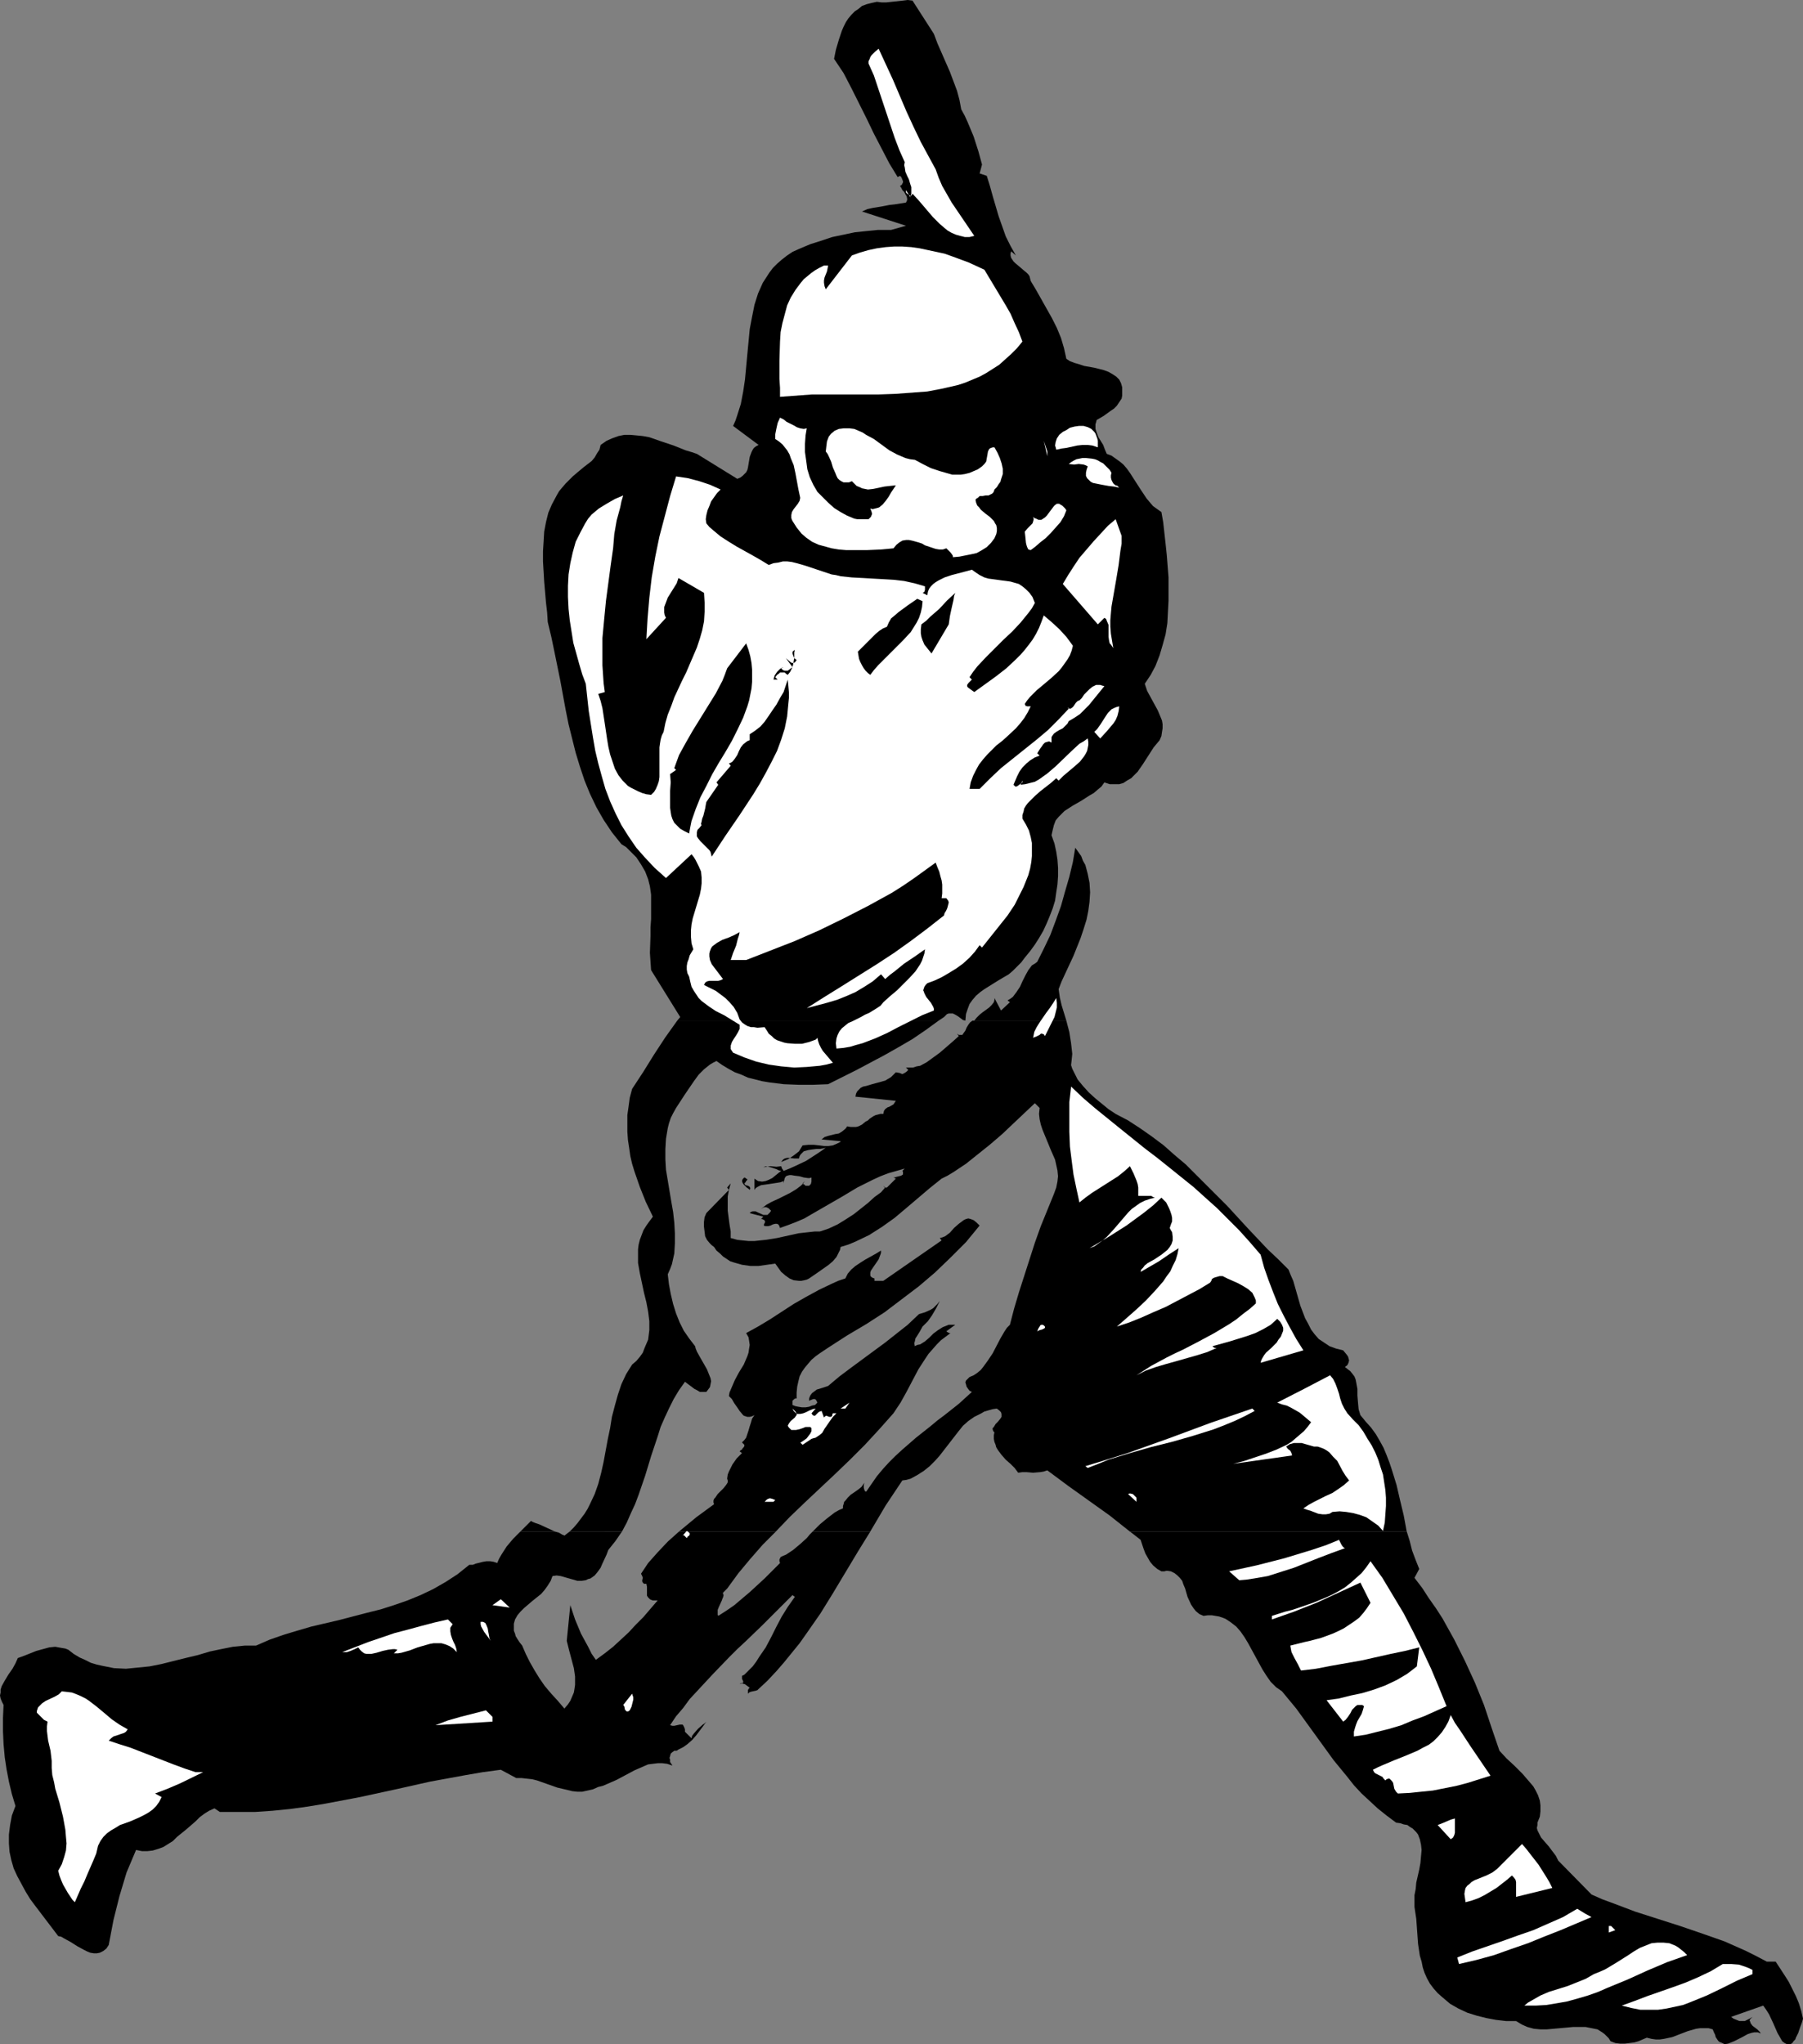
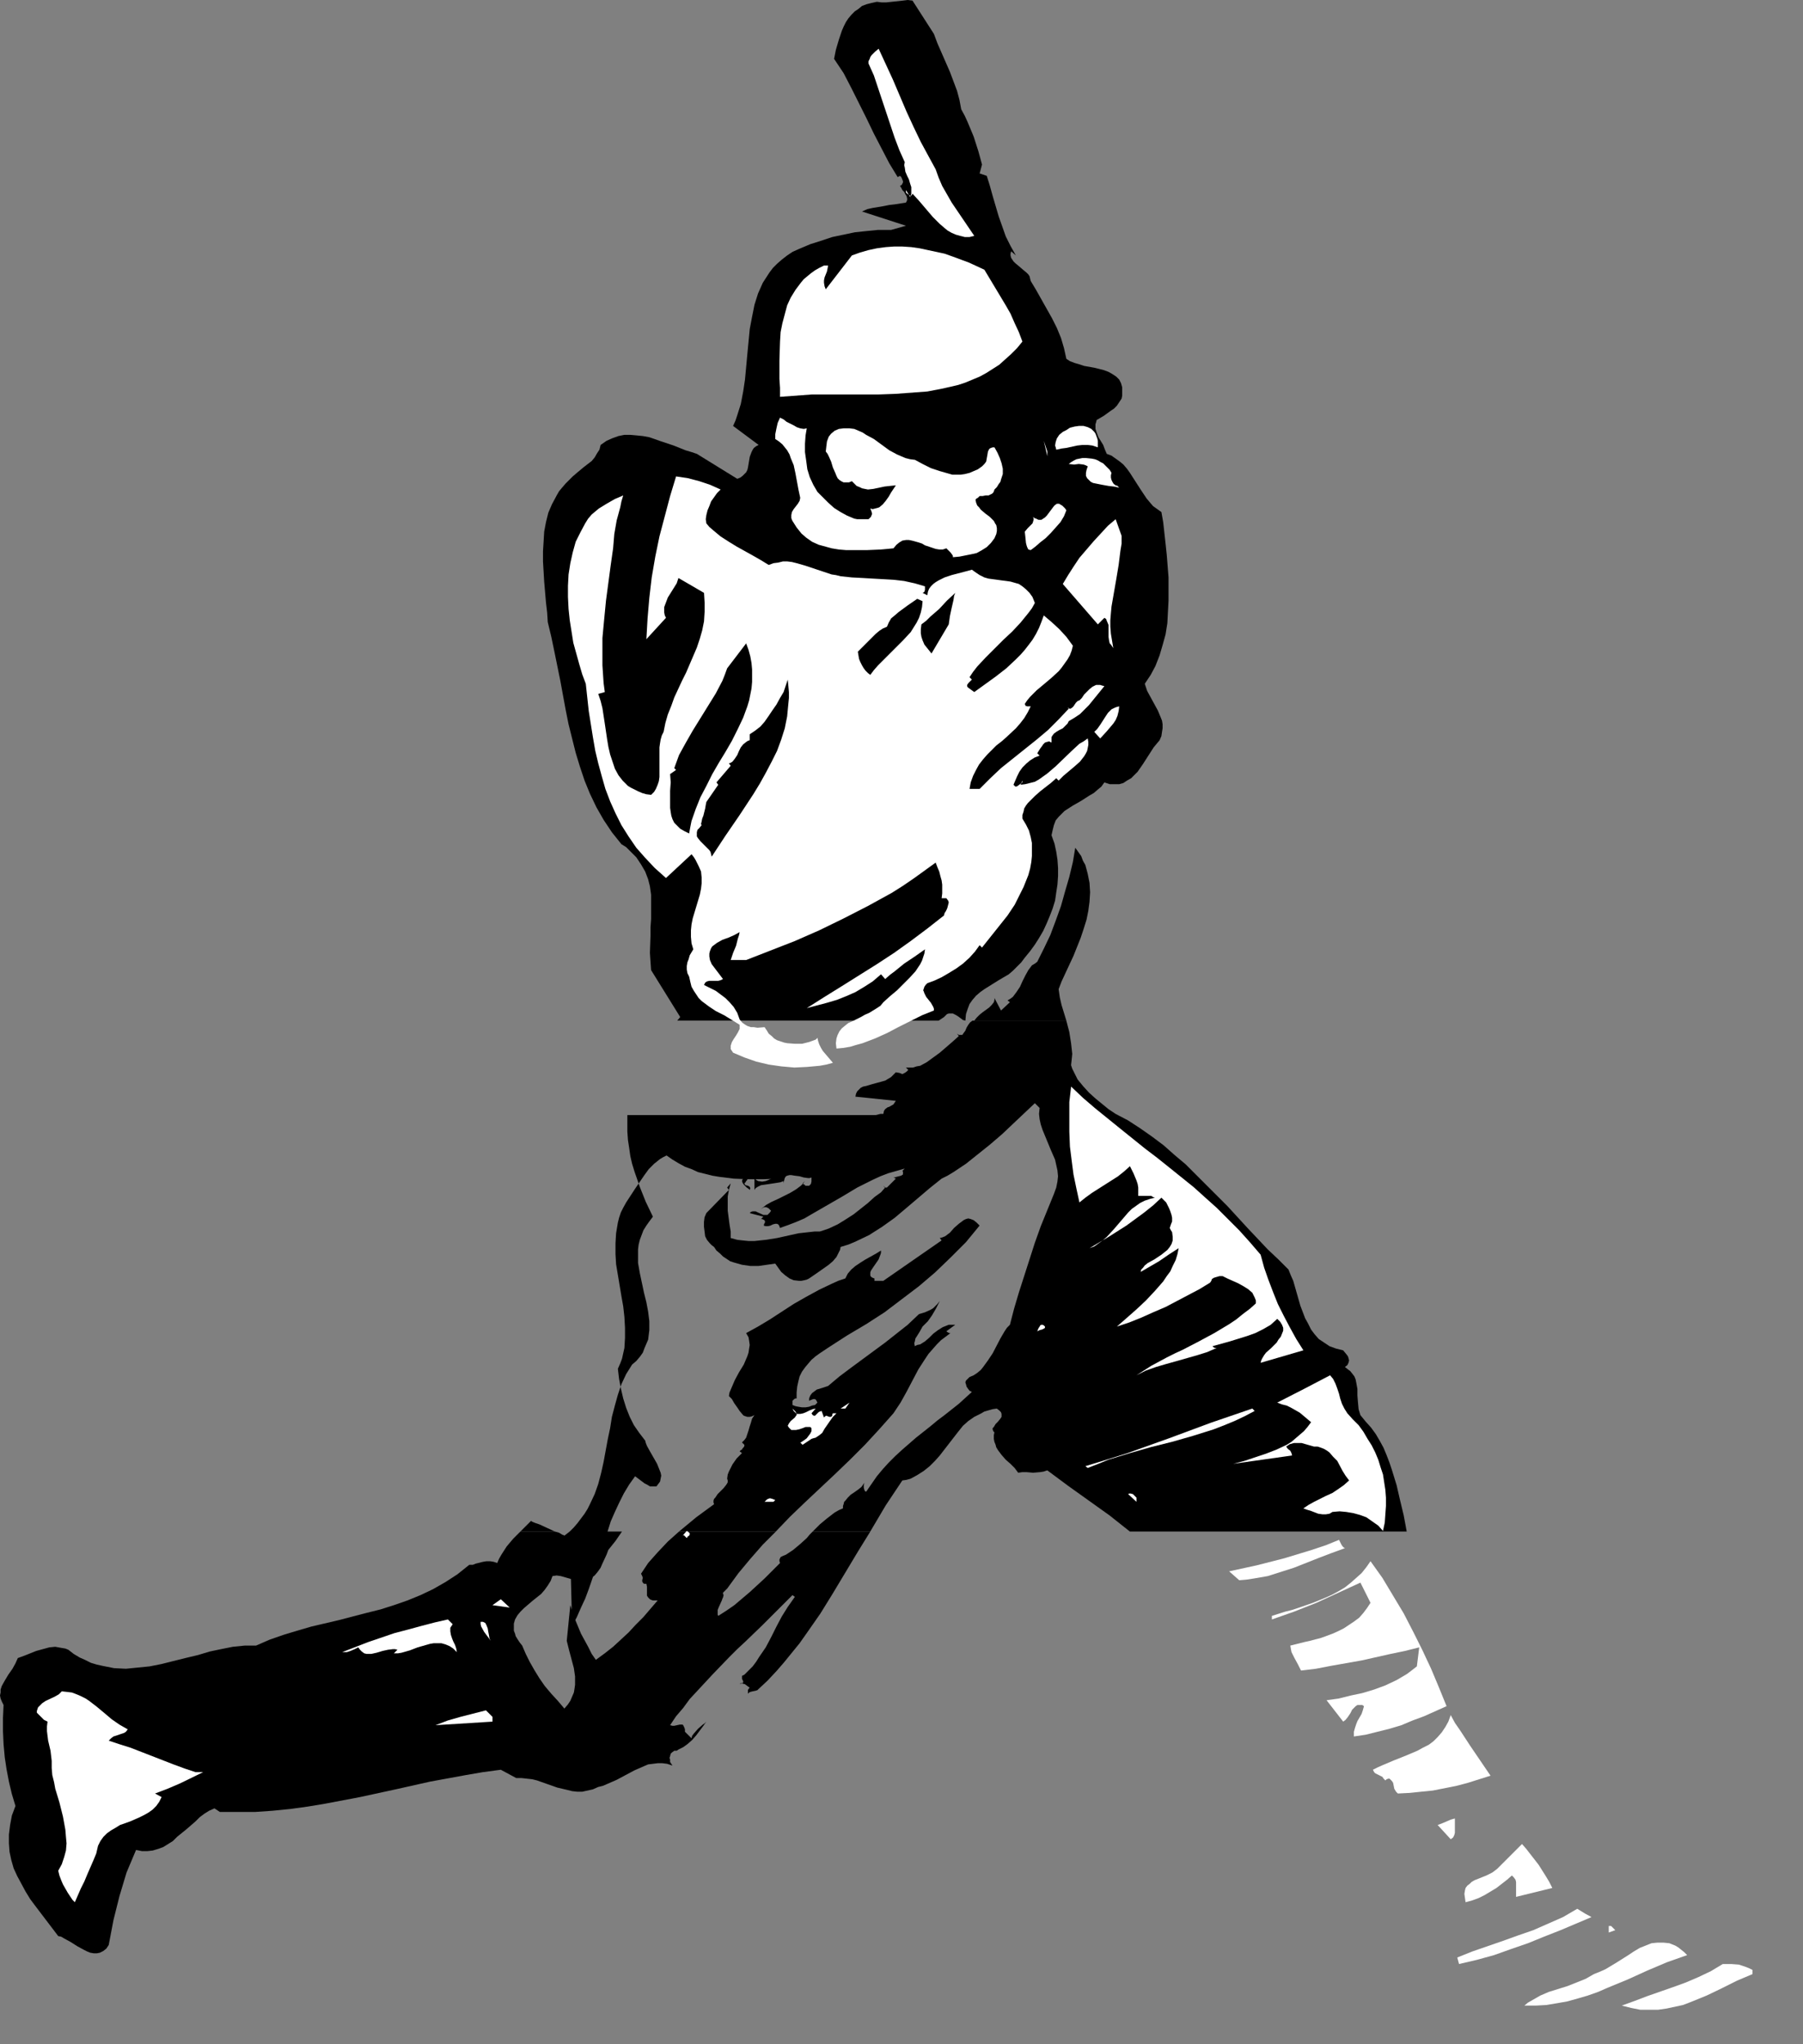
<svg xmlns="http://www.w3.org/2000/svg" xmlns:ns1="http://sodipodi.sourceforge.net/DTD/sodipodi-0.dtd" xmlns:ns2="http://www.inkscape.org/namespaces/inkscape" version="1.0" width="129.766mm" height="147.118mm" id="svg53" ns1:docname="Baseball - Batter 21.wmf">
  <rect width="100%" height="100%" fill="#808080" stroke="none" />
  <ns1:namedview id="namedview53" pagecolor="#ffffff" bordercolor="#000000" borderopacity="0.25" ns2:showpageshadow="2" ns2:pageopacity="0.0" ns2:pagecheckerboard="0" ns2:deskcolor="#d1d1d1" ns2:document-units="mm" />
  <defs id="defs1">
    <pattern id="WMFhbasepattern" patternUnits="userSpaceOnUse" width="6" height="6" x="0" y="0" />
  </defs>
  <path style="fill:#000000;fill-opacity:1;fill-rule:evenodd;stroke:none" d="m 236.744,416.583 -3.394,5.494 -3.394,5.656 -3.394,5.656 -3.394,5.494 -3.717,5.333 -1.939,2.747 -2.101,2.585 -2.101,2.585 -2.101,2.424 -2.424,2.585 -2.424,2.262 -0.323,0.323 -0.485,0.162 -0.808,0.162 -0.646,0.162 -0.323,0.162 -0.323,0.323 v -0.97 l 0.162,-0.323 0.323,-0.323 -0.646,-0.485 -0.646,-0.485 -0.646,-0.162 -0.323,-0.162 -0.485,0.162 h 0.485 l 0.323,-0.162 0.162,-0.162 v 0 -0.323 l -0.162,-0.323 -0.162,-0.323 v -0.323 -0.485 l 0.323,-0.162 0.323,-0.162 1.131,-1.131 1.131,-1.131 0.97,-1.293 0.808,-1.293 1.778,-2.585 1.454,-2.747 1.454,-2.909 1.454,-2.747 1.616,-2.585 1.939,-2.747 -0.646,-0.485 -1.939,1.939 -2.101,2.101 -4.202,4.201 -4.525,4.363 -2.262,2.101 -2.262,2.262 -4.363,4.525 -4.202,4.525 -2.101,2.262 -1.778,2.424 -1.939,2.262 -1.616,2.424 0.646,0.162 h 0.485 l 1.454,-0.323 h 0.646 0.162 l 0.162,0.162 0.162,0.323 0.162,0.323 0.162,0.485 v 0.646 l 1.778,1.778 0.162,-0.646 0.485,-0.646 1.131,-1.293 1.293,-1.131 0.485,-0.323 0.485,-0.485 -0.808,1.131 -0.97,1.293 -0.97,1.293 -1.131,1.293 -1.293,1.131 -1.131,0.808 -1.293,0.646 -0.485,0.323 h -0.646 l -0.646,0.485 -0.323,0.323 -0.162,0.646 -0.162,0.485 0.162,0.485 v 0.646 l 0.323,0.485 0.323,0.485 -1.454,-0.485 -1.293,-0.162 h -1.293 l -1.293,0.162 -1.293,0.162 -1.131,0.485 -2.586,1.131 -4.848,2.585 -2.586,1.131 -1.131,0.485 -1.293,0.323 -1.454,0.646 -1.454,0.323 -1.454,0.323 h -1.293 l -1.454,-0.162 -1.293,-0.323 -2.747,-0.646 -2.747,-0.97 -2.747,-0.97 -1.293,-0.323 -1.454,-0.162 -1.454,-0.162 h -1.454 l -4.202,-2.262 -4.848,0.646 -4.686,0.808 -9.696,1.778 -9.373,2.101 -9.696,2.101 -9.373,1.778 -4.848,0.808 -4.686,0.646 -4.848,0.485 -4.686,0.323 h -4.848 -4.848 l -1.454,-0.97 -1.454,0.646 -1.293,0.808 -1.293,0.97 -1.131,1.131 -2.424,2.101 -2.586,2.101 -1.131,1.131 -1.293,0.808 -1.293,0.808 -1.293,0.485 -1.616,0.485 -1.454,0.162 h -1.454 l -1.616,-0.323 -1.293,3.07 -1.293,3.07 -0.97,3.232 -0.97,3.232 -1.616,6.464 -1.293,6.787 -0.646,0.97 -0.808,0.646 -0.97,0.485 -0.808,0.162 h -0.808 l -0.97,-0.162 -0.808,-0.323 -0.97,-0.485 -1.778,-0.97 -1.778,-1.131 -1.778,-0.97 -0.808,-0.485 -0.808,-0.162 -3.07,-4.04 -3.07,-4.04 -1.454,-1.939 -1.293,-2.101 -1.131,-2.101 -1.131,-2.101 -0.97,-2.101 -0.646,-2.262 -0.485,-2.262 -0.162,-2.262 v -2.424 l 0.323,-2.585 0.485,-2.585 0.97,-2.585 L 3.232,488.006 2.424,484.613 1.778,481.22 1.293,477.988 0.97,474.433 0.808,470.878 v -3.555 L 0.97,463.768 0.485,462.798 0.162,461.99 0,461.182 0.162,460.374 v -0.808 l 0.323,-0.97 0.808,-1.454 0.97,-1.616 1.131,-1.616 0.808,-1.454 0.646,-1.454 1.778,-0.646 1.616,-0.646 1.616,-0.646 1.778,-0.485 1.778,-0.485 1.616,-0.162 1.778,0.323 0.97,0.162 0.808,0.323 1.454,1.131 1.616,0.97 1.454,0.646 1.616,0.808 1.616,0.485 1.454,0.323 1.616,0.323 1.616,0.323 3.232,0.162 3.232,-0.323 3.232,-0.323 3.232,-0.646 6.464,-1.616 3.394,-0.808 3.232,-0.97 3.07,-0.646 3.232,-0.646 3.232,-0.323 h 3.07 l 3.717,-1.616 3.717,-1.293 3.717,-1.131 3.878,-1.131 7.595,-1.778 7.434,-1.939 3.878,-0.97 3.555,-1.131 3.717,-1.293 3.555,-1.454 3.394,-1.616 3.394,-1.939 3.232,-2.101 1.616,-1.293 1.616,-1.293 h 0.97 l 0.808,-0.323 1.939,-0.485 0.97,-0.162 h 0.97 l 0.97,0.162 0.97,0.323 0.485,-1.131 0.646,-1.131 1.454,-2.262 1.778,-2.101 1.939,-1.939 h 9.373 l 1.131,0.323 0.808,0.485 0.323,0.162 h 0.162 l 0.162,0.162 v 0 l 1.454,-1.131 h 14.221 l -1.778,2.585 -1.939,2.424 -0.485,1.293 -1.131,2.424 -0.485,1.131 -0.808,1.131 -0.808,0.97 -1.131,0.808 -0.646,0.162 -0.646,0.323 -1.131,0.162 h -1.131 l -2.262,-0.646 -2.262,-0.646 -1.131,-0.162 -1.131,0.162 -0.485,1.293 -0.808,1.293 -0.808,1.131 -0.97,1.131 -2.424,1.939 -2.262,1.939 -0.97,0.97 -0.808,0.97 -0.646,1.131 -0.323,1.131 v 0.646 0.646 0.646 l 0.323,0.808 0.162,0.646 0.485,0.808 0.646,0.97 0.646,0.808 0.97,2.262 1.131,2.262 1.293,2.262 1.293,2.101 1.454,2.101 1.778,2.101 1.778,1.939 1.778,2.101 0.97,-1.131 0.646,-0.97 0.485,-1.131 0.485,-1.131 0.162,-0.97 0.162,-1.131 v -1.131 -1.131 l -0.323,-2.262 -0.646,-2.424 -0.646,-2.424 -0.646,-2.585 0.97,-9.695 1.293,3.878 1.616,3.878 0.97,1.778 0.97,1.778 0.97,1.939 1.131,1.616 2.424,-1.778 2.262,-1.778 2.101,-1.939 2.101,-1.939 1.939,-2.101 2.101,-2.101 3.878,-4.525 h -0.808 -0.485 l -0.485,-0.162 -0.323,-0.162 -0.485,-0.485 -0.323,-0.485 v -0.808 -1.616 l -0.162,-0.808 h -0.646 l -0.323,-0.323 -0.162,-0.323 v -0.323 l 0.162,-0.646 -0.162,-0.485 -0.162,-0.323 -0.162,-0.323 0.97,-1.454 0.97,-1.454 2.586,-2.909 2.747,-2.909 3.07,-2.747 h 26.341 l -3.555,3.555 -3.394,3.878 -3.232,3.878 -3.07,4.201 -1.131,1.131 v 0.323 l 0.162,0.323 -0.162,0.646 -0.162,0.323 -0.162,0.485 -0.808,1.778 -0.323,0.808 v 0.808 0.485 l 0.162,0.323 2.262,-1.454 2.101,-1.454 2.101,-1.778 2.101,-1.778 4.04,-3.717 2.101,-2.101 2.101,-2.101 -0.162,-0.485 v -0.485 l 0.162,-0.323 0.162,-0.323 0.646,-0.323 0.808,-0.323 0.97,-0.646 0.97,-0.646 1.939,-1.616 1.778,-1.616 0.808,-0.97 0.808,-0.808 z" id="path1" />
-   <path style="fill:#000000;fill-opacity:1;fill-rule:evenodd;stroke:none" d="m 382.668,416.583 0.808,2.585 0.646,2.585 0.97,2.585 0.97,2.424 -1.293,2.424 2.101,2.747 1.778,2.747 1.939,2.747 1.778,2.747 3.232,5.817 2.909,5.817 2.747,5.979 2.424,5.979 2.101,6.302 2.101,6.14 1.939,2.101 2.101,1.939 2.262,2.262 1.939,2.262 0.97,1.131 0.646,1.131 0.646,1.293 0.485,1.454 0.162,1.293 v 1.616 l -0.162,1.454 -0.646,1.616 v 0.646 l -0.162,0.808 0.162,0.646 0.323,0.646 0.646,1.293 0.97,1.131 1.131,1.293 0.97,1.293 0.97,1.293 0.323,0.646 0.323,0.646 9.05,9.211 2.909,1.293 3.07,1.131 5.979,2.262 12.12,3.878 6.141,2.101 5.979,2.101 2.909,1.293 2.909,1.293 2.909,1.454 2.747,1.454 h 2.424 l 2.424,3.717 1.131,1.778 0.97,1.939 0.97,1.939 0.808,1.939 0.646,2.101 0.485,2.101 -0.323,1.131 -0.485,1.293 -0.485,1.454 -0.646,1.293 -0.162,0.485 -0.485,0.485 -0.323,0.485 -0.485,0.323 h -0.485 -0.485 l -0.646,-0.323 -0.646,-0.485 -0.646,-1.131 -0.646,-1.131 -1.131,-2.585 -1.131,-2.424 -0.808,-1.293 -0.808,-1.131 -8.726,3.07 0.646,0.485 0.808,0.323 0.808,0.323 h 0.646 0.808 l 0.646,-0.323 0.646,-0.323 0.808,-0.485 -0.323,0.323 -0.323,0.323 -0.162,0.323 0.162,0.323 0.162,0.485 0.485,0.646 0.646,0.485 0.646,0.485 0.646,0.646 0.323,0.485 -0.808,-0.323 h -0.97 l -0.808,0.162 -0.97,0.323 -1.778,0.97 -1.939,0.97 -0.808,0.323 -0.808,0.323 -0.97,0.162 -0.646,-0.323 -0.808,-0.323 -0.323,-0.323 -0.323,-0.485 -0.323,-0.485 -0.162,-0.646 -0.323,-0.646 -0.323,-0.808 -1.131,-0.323 h -1.131 -1.131 l -1.131,0.162 -2.262,0.646 -2.101,0.808 -2.101,0.808 -2.262,0.485 -1.131,0.162 h -1.131 l -1.131,-0.162 -1.293,-0.323 -2.262,0.97 -1.131,0.323 -1.293,0.162 -1.293,0.162 h -1.293 l -1.293,-0.162 -1.293,-0.485 -0.485,-0.808 -1.131,-1.131 -0.646,-0.485 -1.293,-0.808 -1.616,-0.323 -1.616,-0.323 h -1.616 -1.778 l -1.778,0.162 -3.555,0.323 -1.778,0.162 h -1.778 l -1.778,-0.162 -1.778,-0.485 -1.454,-0.646 -0.808,-0.485 -0.808,-0.485 h -2.747 l -2.747,-0.323 -2.586,-0.485 -2.586,-0.646 -2.586,-0.808 -2.424,-1.131 -2.262,-1.293 -2.101,-1.778 -1.293,-1.131 -1.131,-1.293 -0.97,-1.293 -0.808,-1.454 -0.646,-1.454 -0.485,-1.454 -0.323,-1.616 -0.485,-1.616 -0.485,-3.232 -0.485,-6.787 -0.485,-3.232 v -1.454 -1.778 l 0.323,-1.616 0.162,-1.778 0.808,-3.555 0.323,-1.778 0.162,-1.778 0.162,-1.778 -0.162,-1.454 -0.323,-1.454 -0.485,-1.293 -0.485,-0.646 -0.485,-0.485 -0.485,-0.485 -0.808,-0.485 -0.646,-0.485 -0.97,-0.162 -0.97,-0.323 -1.131,-0.162 -2.586,-1.939 -2.424,-1.939 -2.262,-2.101 -2.101,-1.939 -2.101,-2.262 -1.778,-2.262 -3.717,-4.525 -3.394,-4.686 -3.394,-4.686 -3.394,-4.686 -3.878,-4.686 -1.616,-1.131 -1.454,-1.454 -1.131,-1.616 -1.131,-1.778 -1.939,-3.555 -1.939,-3.555 -0.97,-1.616 -1.131,-1.616 -1.131,-1.293 -1.454,-1.131 -1.454,-0.97 -0.808,-0.323 -0.97,-0.323 -0.97,-0.162 -0.97,-0.162 h -1.131 l -1.131,0.162 -1.131,-0.485 -0.97,-0.808 -0.646,-0.808 -0.646,-0.97 -0.97,-2.101 -0.646,-2.262 -0.485,-1.131 -0.323,-0.97 -0.646,-0.808 -0.646,-0.646 -0.808,-0.646 -0.97,-0.485 -1.131,-0.162 -0.646,0.162 h -0.808 l -1.131,-0.646 -1.131,-0.97 -0.808,-0.97 -0.646,-1.131 -0.646,-1.131 -0.485,-1.293 -0.808,-2.424 -2.909,-2.262 z" id="path2" />
  <path style="fill:#000000;fill-opacity:1;fill-rule:evenodd;stroke:none" d="m 141.561,416.583 2.909,-2.909 v 0 l 0.162,0.162 0.323,0.162 0.808,0.323 0.97,0.323 4.202,1.939 z" id="path3" />
-   <path style="fill:#000000;fill-opacity:1;fill-rule:evenodd;stroke:none" d="m 154.974,416.583 1.131,-1.131 0.97,-1.131 0.97,-1.293 0.97,-1.293 0.808,-1.293 0.646,-1.293 1.293,-2.747 0.97,-2.747 0.808,-3.07 0.646,-2.909 1.131,-6.14 0.646,-3.07 0.485,-3.07 0.808,-3.07 0.808,-2.909 0.97,-2.909 1.293,-2.747 1.616,-2.585 1.131,-0.97 0.97,-1.131 0.808,-1.131 0.485,-1.293 0.485,-1.131 0.485,-1.131 0.162,-1.293 0.162,-1.293 v -2.424 l -0.323,-2.585 -0.485,-2.585 -0.646,-2.585 -1.131,-5.333 -0.485,-2.747 v -2.585 -1.131 l 0.162,-1.293 0.323,-1.293 0.485,-1.293 0.485,-1.293 0.808,-1.293 0.808,-1.131 0.97,-1.293 -1.939,-4.04 -1.616,-4.04 -1.454,-4.201 -0.646,-2.101 -0.485,-2.101 -0.323,-2.262 -0.323,-2.101 -0.162,-2.262 v -2.262 -2.262 l 0.323,-2.262 0.323,-2.424 0.646,-2.424 3.07,-4.686 2.909,-4.686 3.07,-4.686 3.232,-4.525 h 71.104 l -3.555,2.585 -3.555,2.424 -3.878,2.262 -3.717,2.101 -7.595,4.04 -3.878,1.939 -3.878,1.939 -4.04,0.162 h -4.04 l -4.04,-0.162 -3.878,-0.485 -1.939,-0.323 -1.939,-0.485 -1.939,-0.485 -1.778,-0.808 -1.778,-0.646 -1.778,-0.97 -1.616,-0.97 -1.616,-1.131 -0.97,0.485 -0.808,0.485 -1.616,1.293 -1.454,1.454 -1.293,1.778 -2.424,3.555 -2.424,3.717 -0.808,1.454 -0.646,1.293 -0.485,1.454 -0.323,1.293 -0.485,2.909 -0.162,2.747 v 2.909 l 0.162,2.747 0.97,5.817 0.485,2.909 0.485,2.747 0.323,2.909 0.162,2.909 v 2.747 l -0.162,2.747 -0.323,1.454 -0.323,1.454 -0.485,1.293 -0.646,1.454 0.323,2.747 0.485,2.585 0.646,2.747 0.808,2.585 0.97,2.424 1.131,2.262 1.454,2.101 1.616,2.101 0.162,0.646 0.323,0.808 0.808,1.454 1.939,3.393 0.646,1.616 0.323,0.808 0.162,0.808 -0.162,0.808 -0.162,0.808 -0.485,0.646 -0.485,0.646 h -0.97 -0.808 l -0.808,-0.485 -0.646,-0.323 -1.293,-0.97 -1.293,-0.97 -1.616,2.262 -1.454,2.424 -1.293,2.585 -1.131,2.424 -1.131,2.585 -0.808,2.585 -1.778,5.333 -1.616,5.333 -1.778,5.171 -0.97,2.585 -1.131,2.424 -1.131,2.585 -1.293,2.424 z" id="path4" />
+   <path style="fill:#000000;fill-opacity:1;fill-rule:evenodd;stroke:none" d="m 154.974,416.583 1.131,-1.131 0.97,-1.131 0.97,-1.293 0.97,-1.293 0.808,-1.293 0.646,-1.293 1.293,-2.747 0.97,-2.747 0.808,-3.07 0.646,-2.909 1.131,-6.14 0.646,-3.07 0.485,-3.07 0.808,-3.07 0.808,-2.909 0.97,-2.909 1.293,-2.747 1.616,-2.585 1.131,-0.97 0.97,-1.131 0.808,-1.131 0.485,-1.293 0.485,-1.131 0.485,-1.131 0.162,-1.293 0.162,-1.293 v -2.424 l -0.323,-2.585 -0.485,-2.585 -0.646,-2.585 -1.131,-5.333 -0.485,-2.747 v -2.585 -1.131 l 0.162,-1.293 0.323,-1.293 0.485,-1.293 0.485,-1.293 0.808,-1.293 0.808,-1.131 0.97,-1.293 -1.939,-4.04 -1.616,-4.04 -1.454,-4.201 -0.646,-2.101 -0.485,-2.101 -0.323,-2.262 -0.323,-2.101 -0.162,-2.262 v -2.262 -2.262 h 71.104 l -3.555,2.585 -3.555,2.424 -3.878,2.262 -3.717,2.101 -7.595,4.04 -3.878,1.939 -3.878,1.939 -4.04,0.162 h -4.04 l -4.04,-0.162 -3.878,-0.485 -1.939,-0.323 -1.939,-0.485 -1.939,-0.485 -1.778,-0.808 -1.778,-0.646 -1.778,-0.97 -1.616,-0.97 -1.616,-1.131 -0.97,0.485 -0.808,0.485 -1.616,1.293 -1.454,1.454 -1.293,1.778 -2.424,3.555 -2.424,3.717 -0.808,1.454 -0.646,1.293 -0.485,1.454 -0.323,1.293 -0.485,2.909 -0.162,2.747 v 2.909 l 0.162,2.747 0.97,5.817 0.485,2.909 0.485,2.747 0.323,2.909 0.162,2.909 v 2.747 l -0.162,2.747 -0.323,1.454 -0.323,1.454 -0.485,1.293 -0.646,1.454 0.323,2.747 0.485,2.585 0.646,2.747 0.808,2.585 0.97,2.424 1.131,2.262 1.454,2.101 1.616,2.101 0.162,0.646 0.323,0.808 0.808,1.454 1.939,3.393 0.646,1.616 0.323,0.808 0.162,0.808 -0.162,0.808 -0.162,0.808 -0.485,0.646 -0.485,0.646 h -0.97 -0.808 l -0.808,-0.485 -0.646,-0.323 -1.293,-0.97 -1.293,-0.97 -1.616,2.262 -1.454,2.424 -1.293,2.585 -1.131,2.424 -1.131,2.585 -0.808,2.585 -1.778,5.333 -1.616,5.333 -1.778,5.171 -0.97,2.585 -1.131,2.424 -1.131,2.585 -1.293,2.424 z" id="path4" />
  <path style="fill:#000000;fill-opacity:1;fill-rule:evenodd;stroke:none" d="m 184.709,416.583 4.686,-3.878 4.848,-3.555 -0.162,-0.485 v -0.485 l 0.162,-0.485 0.323,-0.323 0.646,-0.97 0.808,-0.808 0.808,-0.808 0.646,-0.808 0.323,-0.485 0.162,-0.323 v -0.485 l -0.162,-0.485 0.162,-1.131 0.323,-0.808 0.97,-1.939 1.131,-1.616 0.646,-0.646 0.808,-0.808 -0.646,-0.485 0.323,-0.323 0.323,-0.162 0.162,-0.323 0.323,-0.323 0.162,-0.323 v -0.323 l -0.646,-0.646 0.646,-0.646 0.485,-0.646 0.323,-0.97 0.323,-0.97 0.323,-1.131 0.323,-0.97 0.323,-1.131 0.646,-0.97 -0.646,0.323 -0.646,0.162 h -0.646 l -0.485,-0.162 -0.485,-0.162 -0.323,-0.323 -0.808,-0.97 -0.646,-0.97 -0.808,-1.131 -0.646,-1.131 -0.808,-0.808 0.162,-0.97 0.485,-1.131 0.97,-2.262 1.131,-2.101 1.293,-2.101 0.97,-2.262 0.323,-0.97 0.162,-1.131 0.162,-0.97 -0.162,-1.131 -0.162,-0.97 -0.646,-1.131 3.232,-1.778 3.232,-1.939 3.232,-2.101 3.232,-2.101 3.394,-1.939 3.555,-1.939 3.394,-1.616 1.778,-0.808 1.939,-0.646 0.646,-1.293 0.97,-1.131 1.131,-0.97 1.454,-0.97 1.293,-0.808 1.454,-0.808 1.454,-0.808 1.293,-0.808 v 0.646 l -0.162,0.485 -0.485,1.293 -1.454,2.101 -0.646,0.97 -0.162,0.485 v 0.485 0.323 l 0.162,0.323 0.485,0.323 0.485,0.162 v 0.646 h 2.424 l 15.837,-10.988 -0.485,-0.646 0.646,-0.162 0.808,-0.323 0.646,-0.485 0.646,-0.485 1.131,-1.293 1.293,-1.131 0.646,-0.485 0.646,-0.485 0.646,-0.323 0.646,-0.162 0.646,0.162 0.808,0.323 0.808,0.646 0.808,0.808 -3.717,4.525 -4.202,4.201 -4.202,4.04 -4.363,3.717 -4.686,3.555 -4.686,3.555 -5.01,3.232 -5.171,3.07 -5.01,3.232 -2.424,1.616 -1.131,0.808 -1.131,0.97 -0.97,1.131 -0.808,0.97 -0.808,1.131 -0.646,1.293 -0.323,1.293 -0.323,1.454 -0.162,1.616 v 1.616 h -0.323 l -0.323,0.162 -0.485,0.485 v 1.131 l 0.808,0.323 0.808,0.162 0.97,0.162 h 0.97 l 0.97,-0.162 0.808,-0.323 0.808,-0.162 0.646,-0.646 -0.162,-0.323 -0.162,-0.323 -0.162,-0.162 -0.162,-0.162 h -0.485 l -0.808,0.323 -0.323,0.162 v 0 -0.323 -0.323 l 0.323,-0.808 0.485,-0.646 0.646,-0.485 0.646,-0.485 1.616,-0.485 1.454,-0.485 3.07,-2.585 3.232,-2.424 6.141,-4.525 3.07,-2.262 3.07,-2.424 3.07,-2.424 3.07,-2.909 1.616,-0.485 1.454,-0.646 0.808,-0.485 0.646,-0.646 0.485,-0.485 0.646,-0.808 -0.97,1.939 -1.131,1.939 -1.131,1.616 -1.454,1.454 -0.808,1.454 -0.808,1.293 -0.323,0.485 -0.162,0.808 -0.162,0.485 0.162,0.808 0.646,-0.323 0.808,-0.162 1.293,-0.808 1.131,-0.97 1.131,-1.131 1.293,-0.97 1.293,-0.808 0.808,-0.323 0.808,-0.323 h 0.808 0.97 l -2.424,1.778 0.485,0.323 0.323,0.162 h 0.323 l -1.293,0.97 -1.293,0.97 -1.131,1.131 -1.131,1.293 -1.131,1.293 -0.97,1.454 -1.778,2.747 -1.616,3.07 -1.616,3.07 -1.616,2.909 -1.939,2.909 -3.878,4.363 -3.878,4.201 -4.04,4.04 -4.202,4.04 -8.08,7.595 -4.04,3.878 -3.878,4.04 z" id="path5" />
  <path style="fill:#000000;fill-opacity:1;fill-rule:evenodd;stroke:none" d="m 221.069,416.583 1.939,-1.939 1.939,-1.616 2.101,-1.616 1.131,-0.646 1.131,-0.485 v -0.646 l 0.162,-0.485 0.162,-0.646 0.323,-0.323 0.646,-0.808 0.808,-0.808 0.97,-0.646 1.131,-0.808 0.808,-0.646 0.808,-1.131 -0.162,0.646 v 0.646 l 0.162,0.646 0.162,0.323 0.323,0.162 1.454,-2.101 1.454,-2.101 1.616,-1.939 1.616,-1.778 1.778,-1.778 1.939,-1.778 3.717,-3.232 3.878,-3.07 1.939,-1.616 1.939,-1.454 3.878,-3.07 3.555,-3.232 -0.646,-0.323 -0.485,-0.646 -0.323,-0.485 -0.162,-0.646 -0.162,-0.485 0.162,-0.485 0.485,-0.485 0.485,-0.485 1.131,-0.485 0.97,-0.646 0.97,-0.808 0.646,-0.808 1.293,-1.778 1.293,-1.939 2.101,-4.04 1.131,-1.939 0.646,-0.97 0.808,-0.808 1.131,-4.363 1.293,-4.363 1.454,-4.525 1.454,-4.525 1.454,-4.525 1.616,-4.525 1.778,-4.363 1.778,-4.363 0.646,-1.778 0.323,-1.616 0.162,-1.454 -0.162,-1.616 -0.323,-1.454 -0.323,-1.454 -1.131,-2.585 -1.131,-2.747 -1.131,-2.747 -0.485,-1.454 -0.323,-1.454 -0.162,-1.454 0.162,-1.616 -1.293,-1.293 -2.909,2.747 -2.909,2.747 -3.07,2.909 -3.394,2.909 -3.232,2.585 -3.232,2.585 -3.394,2.262 -1.616,0.97 -1.616,0.808 -3.232,2.585 -6.464,5.494 -3.07,2.585 -3.394,2.424 -1.778,1.131 -1.778,1.131 -3.717,1.778 -1.939,0.808 -2.101,0.646 -0.162,0.808 -0.323,0.646 -0.646,1.293 -0.97,1.131 -1.131,0.97 -2.747,1.939 -2.586,1.778 -0.646,0.323 -0.646,0.162 -0.808,0.162 h -0.646 l -1.454,-0.162 -1.131,-0.485 -1.131,-0.808 -1.131,-0.97 -0.808,-1.131 -0.808,-1.131 -2.262,0.323 -2.262,0.323 h -2.262 l -2.262,-0.323 -1.131,-0.323 -1.131,-0.323 -0.97,-0.323 -0.97,-0.646 -0.97,-0.646 -0.808,-0.808 -0.97,-0.808 -0.646,-0.97 -0.646,-0.485 -0.485,-0.485 -0.808,-0.97 -0.485,-0.97 -0.162,-1.293 -0.162,-1.293 v -1.293 l 0.162,-1.293 0.485,-1.131 6.141,-6.302 -0.485,-0.646 0.97,-1.131 -0.485,1.778 -0.323,1.778 v 1.939 1.939 l 0.485,3.717 0.323,1.939 v 1.778 l 1.778,0.485 1.454,0.162 1.616,0.162 h 1.616 l 3.07,-0.323 3.07,-0.485 2.909,-0.646 2.909,-0.646 2.909,-0.323 1.454,-0.162 h 1.454 l 2.424,-0.808 2.424,-1.131 2.101,-1.293 2.262,-1.454 3.878,-3.07 1.778,-1.616 1.778,-1.293 1.131,-1.293 -0.485,-0.485 0.485,-0.646 -0.485,0.646 0.323,0.485 h 0.323 0.323 l 2.424,-2.424 -0.646,-0.323 v 0 h 0.323 l 0.485,-0.162 0.646,-0.162 0.646,-0.162 0.485,-0.323 v -0.162 -0.323 -0.323 l -0.162,-0.162 0.646,-0.646 -2.262,0.646 -2.262,0.646 -2.101,0.808 -2.101,0.97 -4.202,2.101 -4.04,2.424 -4.202,2.424 -4.202,2.424 -1.939,1.131 -2.262,0.97 -2.101,0.808 -2.262,0.808 -0.162,-0.485 -0.162,-0.323 -0.162,-0.162 -0.323,-0.162 h -0.485 l -0.646,0.162 -0.646,0.323 -0.646,0.162 h -0.485 -0.323 l -0.162,-0.162 -0.162,0.162 v -0.162 -0.323 l 0.162,-0.323 0.162,-0.323 -0.162,-0.485 -0.323,-0.162 -0.323,-0.162 h -0.323 l 0.646,-0.646 -3.717,-0.97 0.323,-0.323 0.485,-0.162 h 0.808 l 0.646,0.323 1.454,0.646 h 0.808 0.323 l 0.323,-0.323 0.323,-0.323 0.323,-0.485 -0.323,-0.323 -0.323,-0.323 -0.323,-0.162 -0.323,-0.162 h -0.323 -0.323 l -0.808,0.485 1.454,-1.131 1.454,-0.808 1.778,-0.808 1.616,-0.808 1.616,-0.808 1.616,-0.97 1.293,-0.97 0.646,-0.646 0.485,-0.646 -0.646,0.646 0.162,0.162 0.323,0.162 0.323,0.323 h 0.97 l 0.323,-0.323 0.162,-0.162 0.162,-0.646 v -0.646 -0.485 l -0.485,0.162 h -0.485 l -1.131,-0.162 -1.131,-0.323 -1.293,-0.162 -0.97,-0.162 h -0.485 l -0.646,0.162 -0.323,0.162 -0.323,0.485 -0.162,0.646 -0.162,0.808 v -0.646 l -0.808,0.323 -0.97,0.162 -2.101,0.323 -1.131,0.162 -1.131,0.162 -0.97,0.485 -0.485,0.323 -0.323,0.485 v -3.07 l 0.485,0.323 0.485,0.323 1.131,0.162 0.97,-0.162 0.808,-0.323 0.97,-0.485 1.778,-1.454 0.646,-0.485 -0.646,-0.162 -0.646,-0.323 -1.454,-0.485 -0.646,-0.162 -0.808,-0.162 -0.646,0.323 -0.646,0.323 0.646,-0.323 0.646,-0.162 1.293,-0.162 1.616,0.162 1.293,-0.162 0.162,0.485 0.162,0.323 0.162,0.162 0.162,0.323 1.616,-0.646 1.454,-0.646 3.07,-1.454 2.747,-1.778 1.454,-0.97 1.131,-0.808 -0.646,0.162 -0.97,0.162 h -0.97 l -1.293,0.162 -0.97,0.162 -1.131,0.323 -0.323,0.323 -0.485,0.485 -0.323,0.485 -0.162,0.646 h -0.646 -0.646 l -1.293,-0.162 h -0.646 l -0.646,0.162 -0.485,0.323 -0.485,0.646 1.939,-0.808 1.454,-0.97 1.454,-1.131 0.485,-0.808 0.485,-0.808 1.616,-0.162 h 1.454 l 1.454,0.162 1.293,0.162 h 1.293 l 1.131,-0.162 1.131,-0.485 0.97,-0.485 v -0.162 l -5.171,-0.485 0.808,-0.646 0.97,-0.323 1.939,-0.485 0.97,-0.162 0.808,-0.485 0.808,-0.646 0.323,-0.323 0.323,-0.485 0.97,0.162 h 0.646 0.808 l 0.646,-0.162 0.97,-0.485 0.97,-0.808 0.646,-0.323 0.485,-0.485 0.97,-0.646 0.646,-0.323 0.646,-0.162 0.646,-0.162 h 0.808 l 0.162,-0.808 0.323,-0.485 0.646,-0.485 0.485,-0.162 1.131,-0.646 0.323,-0.485 0.323,-0.485 -10.989,-1.131 0.162,-0.808 0.323,-0.646 0.485,-0.485 0.485,-0.485 0.646,-0.323 0.808,-0.162 1.616,-0.485 1.778,-0.485 1.778,-0.485 0.808,-0.485 0.808,-0.485 0.646,-0.646 0.646,-0.646 0.97,0.162 0.808,0.323 0.323,-0.162 0.323,-0.162 0.485,-0.323 0.485,-0.485 -0.646,-0.646 h 0.97 0.97 l 0.97,-0.323 0.97,-0.162 1.778,-0.97 1.778,-1.293 1.778,-1.293 3.555,-3.07 1.616,-1.454 -0.485,-0.646 0.485,0.323 h 0.323 0.323 0.323 l 0.323,-0.485 0.485,-0.646 0.323,-0.808 0.485,-0.808 0.485,-0.646 0.646,-0.485 h 25.533 l 0.808,3.07 0.485,3.07 0.162,1.454 0.162,1.454 -0.162,1.616 -0.162,1.454 0.323,0.97 0.485,0.97 0.97,1.939 1.454,1.778 1.616,1.778 1.778,1.616 1.778,1.454 1.778,1.454 1.939,1.293 3.394,1.778 3.232,2.101 3.232,2.262 3.232,2.424 2.909,2.585 3.07,2.585 2.747,2.747 2.909,2.909 5.656,5.656 5.494,5.979 5.494,5.817 2.909,2.747 2.747,2.747 0.646,1.616 0.646,1.454 0.97,3.393 0.97,3.393 1.293,3.393 0.808,1.454 0.808,1.616 0.97,1.293 1.131,1.293 1.454,0.97 1.454,0.97 1.778,0.646 1.939,0.485 0.808,0.97 0.485,0.646 0.162,0.485 0.162,0.646 -0.162,0.646 -0.323,0.646 -0.646,0.485 0.808,0.646 0.646,0.485 0.646,0.808 0.485,0.646 0.323,0.808 0.162,0.808 0.323,1.778 v 1.778 l 0.162,1.939 0.162,1.778 0.485,1.616 1.454,1.778 1.454,1.616 1.293,1.778 1.131,1.939 0.97,1.778 0.808,1.939 0.808,2.101 0.646,1.939 1.293,4.201 0.97,4.201 0.97,4.04 0.808,4.363 h -75.306 l -5.494,-4.363 -5.656,-4.04 -5.656,-4.04 -5.656,-4.201 -0.97,0.323 -0.97,0.162 -1.939,0.162 -1.778,-0.162 h -1.131 l -1.131,0.162 -0.97,-1.293 -1.131,-1.131 -1.293,-1.131 -1.131,-1.293 -0.97,-1.293 -0.485,-0.808 -0.162,-0.646 -0.323,-0.808 -0.162,-0.808 v -0.97 l 0.162,-0.808 -0.323,-0.323 -0.162,-0.485 v -0.323 l 0.323,-0.323 0.485,-0.808 0.646,-0.646 0.646,-0.808 0.323,-0.485 v -0.323 -0.485 l -0.162,-0.485 -0.485,-0.485 -0.646,-0.485 -1.131,0.162 -1.131,0.323 -1.131,0.323 -0.808,0.485 -1.939,0.97 -1.616,1.131 -1.454,1.293 -1.293,1.616 -5.01,6.464 -1.293,1.454 -1.454,1.454 -1.616,1.293 -1.778,1.131 -1.778,0.97 -1.131,0.323 -1.131,0.162 -2.262,3.393 -2.262,3.393 -4.202,7.11 z" id="path6" />
  <path style="fill:#000000;fill-opacity:1;fill-rule:evenodd;stroke:none" d="m 184.224,277.614 0.808,-0.97 -7.918,-12.766 -0.162,-2.262 -0.162,-2.424 0.162,-4.686 v -2.262 l 0.162,-2.262 v -2.262 -2.262 -2.101 l -0.323,-2.262 -0.485,-1.939 -0.808,-2.101 -1.131,-1.939 -0.646,-0.97 -0.646,-0.97 -0.808,-0.808 -1.939,-1.939 -1.293,-0.808 -1.293,-1.616 -1.293,-1.616 -2.262,-3.393 -1.939,-3.393 -1.778,-3.717 -1.454,-3.555 -1.293,-3.878 -1.131,-3.717 -0.97,-3.878 -0.97,-3.878 -0.808,-4.04 -1.454,-7.918 -1.616,-7.918 -0.808,-3.878 -0.97,-4.04 -0.162,-2.585 -0.323,-2.747 -0.485,-5.656 -0.323,-5.494 v -2.747 l 0.162,-2.585 0.162,-2.747 0.485,-2.585 0.646,-2.585 0.97,-2.262 1.293,-2.424 0.646,-1.131 0.808,-0.97 0.97,-1.131 0.97,-0.97 0.97,-0.97 1.131,-0.97 0.97,-0.808 0.97,-0.808 2.101,-1.616 0.808,-0.97 0.646,-1.131 0.646,-0.97 0.323,-1.293 1.616,-1.131 1.454,-0.646 1.778,-0.646 1.616,-0.323 h 1.616 l 1.778,0.162 1.616,0.162 1.778,0.323 3.232,1.131 3.394,1.131 3.232,1.293 1.616,0.485 1.454,0.485 10.989,6.787 0.808,-0.323 0.646,-0.485 0.485,-0.485 0.485,-0.485 0.323,-0.646 0.162,-0.646 0.485,-2.909 0.485,-1.293 0.323,-0.646 0.323,-0.485 0.646,-0.485 0.646,-0.323 -6.949,-5.171 0.646,-1.454 0.485,-1.454 0.97,-3.07 0.646,-3.393 0.485,-3.232 0.646,-6.948 0.646,-6.787 0.646,-3.393 0.646,-3.232 0.97,-3.07 0.646,-1.454 0.646,-1.454 1.778,-2.747 0.97,-1.293 1.131,-1.131 1.293,-1.131 1.454,-1.131 1.454,-0.97 1.778,-0.808 3.07,-1.293 3.07,-0.97 2.909,-0.97 3.07,-0.646 3.07,-0.646 3.07,-0.323 3.232,-0.323 h 3.555 l 4.04,-1.131 -11.958,-3.878 1.454,-0.646 1.454,-0.323 2.909,-0.485 1.616,-0.323 1.454,-0.162 3.07,-0.485 0.323,-0.646 v -0.485 l -0.162,-0.646 -0.323,-0.485 -0.323,-0.646 -0.485,-0.485 -0.323,-0.646 -0.323,-0.485 0.485,-0.323 0.162,-0.323 0.162,-0.323 v -0.323 l -0.323,-0.808 -0.162,-0.323 -0.323,-0.323 -0.646,0.323 -2.262,-3.717 -2.101,-4.04 -2.101,-4.04 -1.939,-4.04 -2.101,-4.201 -2.101,-4.201 -2.101,-4.04 -2.586,-3.878 0.485,-2.424 0.808,-2.747 0.808,-2.424 0.485,-1.131 0.646,-1.293 0.646,-0.97 0.808,-0.97 0.97,-0.97 0.97,-0.646 0.97,-0.808 1.293,-0.485 1.293,-0.323 1.454,-0.323 1.293,0.162 h 1.293 L 245.632,0.162 246.925,0 l 1.293,0.162 5.818,9.049 0.97,2.585 2.262,5.171 1.131,2.585 0.97,2.585 0.97,2.585 0.646,2.424 0.485,2.585 0.97,1.778 0.808,1.778 0.808,1.939 0.808,1.939 1.293,4.04 0.485,1.778 0.485,1.778 -0.646,2.424 1.939,0.646 0.808,2.585 0.808,2.909 0.808,2.747 0.808,2.747 0.97,2.747 0.97,2.747 1.293,2.585 1.454,2.585 -1.293,-1.131 -0.162,0.646 v 0.485 l 0.162,0.646 0.323,0.485 0.323,0.485 0.485,0.485 0.97,0.808 1.131,0.97 0.97,0.808 0.485,0.485 0.323,0.485 0.162,0.646 0.162,0.646 1.454,2.424 1.454,2.585 1.454,2.585 1.454,2.585 1.293,2.585 1.131,2.747 0.808,2.747 0.646,2.909 0.97,0.646 1.293,0.485 1.131,0.323 1.454,0.485 2.747,0.485 2.586,0.646 1.293,0.485 1.131,0.646 0.97,0.646 0.808,0.808 0.485,0.97 0.323,1.131 v 0.646 0.808 0.808 l -0.162,0.808 -0.646,0.97 -0.646,0.97 -0.808,0.808 -0.97,0.646 -1.778,1.293 -1.939,1.131 -0.162,0.646 -0.162,0.485 v 1.293 l 0.323,0.97 0.485,1.293 1.293,2.101 0.485,1.293 0.485,1.131 1.293,0.485 1.131,0.808 1.131,0.808 0.97,0.808 0.97,1.131 0.808,1.131 1.454,2.262 1.454,2.262 1.616,2.424 0.808,0.97 0.97,1.131 1.131,0.808 1.131,0.808 0.485,2.747 0.323,2.909 0.323,2.909 0.323,3.07 0.485,6.14 v 3.232 3.07 l -0.162,3.07 -0.162,3.07 -0.485,3.07 -0.808,2.909 -0.808,2.747 -1.131,2.909 -1.293,2.424 -1.616,2.424 0.323,0.97 0.323,0.97 0.97,1.778 0.97,1.778 0.97,1.778 0.808,1.939 0.323,0.808 0.162,0.97 v 1.131 l -0.162,0.97 -0.162,1.131 -0.485,1.131 -0.808,0.97 -0.808,0.97 -1.454,2.262 -1.454,2.262 -1.454,2.101 -0.97,0.97 -0.808,0.808 -1.131,0.646 -0.97,0.646 -1.131,0.323 h -1.293 -1.293 l -1.454,-0.485 -0.808,1.131 -0.97,0.808 -1.131,0.97 -1.131,0.646 -2.262,1.454 -2.262,1.293 -2.262,1.454 -0.808,0.808 -0.808,0.808 -0.808,0.97 -0.485,1.293 -0.323,1.293 -0.323,1.454 0.808,2.262 0.485,2.262 0.323,2.101 0.162,2.262 v 2.262 l -0.162,2.262 -0.323,2.101 -0.323,2.262 -0.646,2.101 -0.808,2.101 -0.808,1.939 -0.97,2.101 -1.131,1.939 -1.131,1.778 -1.293,1.778 -1.454,1.778 -0.97,1.293 -1.131,1.131 -1.131,1.131 -1.131,0.97 -2.747,1.616 -1.293,0.808 -2.586,1.616 -1.131,0.808 -1.131,0.97 -0.97,1.131 -0.808,1.131 -0.485,1.293 -0.485,1.454 -0.162,1.778 -0.646,-0.162 -0.646,-0.485 -0.646,-0.485 -0.808,-0.485 -0.646,-0.323 h -0.808 -0.323 l -0.485,0.162 -0.323,0.323 -0.485,0.485 -1.454,0.97 z" id="path7" />
  <path style="fill:#000000;fill-opacity:1;fill-rule:evenodd;stroke:none" d="m 264.539,277.614 h 0.162 0.323 l 0.646,-0.808 0.808,-0.808 0.808,-0.646 1.778,-1.293 0.646,-0.646 0.646,-0.808 0.162,-0.646 v -0.485 l 1.778,3.393 2.424,-2.262 -0.646,-0.485 0.808,-0.485 0.646,-0.485 0.97,-1.293 0.97,-1.454 0.646,-1.454 0.808,-1.616 0.808,-1.454 0.97,-1.293 0.808,-0.485 0.646,-0.485 1.778,-3.555 1.778,-3.717 1.454,-3.878 1.454,-4.04 1.131,-4.04 1.131,-3.878 0.97,-4.04 0.646,-3.878 0.808,1.131 0.808,1.131 0.485,1.293 0.646,1.131 0.646,2.424 0.485,2.424 0.162,2.585 -0.162,2.585 -0.323,2.424 -0.485,2.424 -0.808,2.585 -0.808,2.424 -1.939,4.848 -1.131,2.424 -2.101,4.525 -0.808,2.101 0.323,2.262 0.485,2.101 1.293,4.201 z" id="path8" />
  <path style="fill:#ffffff;fill-opacity:1;fill-rule:evenodd;stroke:none" d="m 254.52,46.054 0.808,2.262 0.97,2.262 1.293,2.262 1.293,2.262 3.07,4.525 3.07,4.525 -1.293,0.323 h -1.293 l -1.293,-0.323 -1.131,-0.323 -1.131,-0.485 -1.131,-0.646 -0.97,-0.808 -1.131,-0.97 -1.939,-1.939 -3.717,-4.363 -1.778,-1.939 -0.162,0.323 -0.323,0.323 -0.162,0.162 0.162,0.323 -1.293,-2.101 v 0.323 0.323 l 0.323,0.323 0.485,0.323 0.485,0.323 0.162,-0.646 V 52.032 50.901 l -0.323,-0.97 -0.323,-1.131 -0.485,-0.97 -0.485,-1.131 -0.162,-1.131 -0.162,-0.646 0.162,-0.808 -1.454,-3.232 -1.293,-3.393 -2.262,-6.787 -2.262,-6.787 -1.131,-3.393 -1.454,-3.232 v -0.646 l 0.323,-0.646 0.162,-0.485 0.323,-0.485 0.485,-0.485 0.485,-0.485 0.97,-0.808 1.939,4.201 1.939,4.201 3.717,8.726 1.939,4.201 1.939,4.04 2.101,3.878 z" id="path9" />
  <path style="fill:#ffffff;fill-opacity:1;fill-rule:evenodd;stroke:none" d="m 258.56,48.154 4.04,8.726 z" id="path10" />
-   <path style="fill:#ffffff;fill-opacity:1;fill-rule:evenodd;stroke:none" d="m 273.588,65.445 1.131,2.909 z" id="path11" />
  <path style="fill:#ffffff;fill-opacity:1;fill-rule:evenodd;stroke:none" d="m 267.771,73.363 2.909,4.848 2.909,4.848 1.293,2.262 1.131,2.585 1.131,2.424 0.97,2.585 -1.454,1.778 -1.616,1.616 -1.616,1.454 -1.616,1.454 -1.778,1.131 -1.778,1.131 -1.778,0.97 -1.939,0.808 -1.939,0.808 -1.939,0.646 -2.101,0.485 -2.101,0.485 -4.202,0.808 -4.363,0.323 -4.363,0.323 -4.525,0.162 h -9.05 -9.05 l -4.363,0.323 -4.363,0.323 v -2.424 l -0.162,-2.424 v -5.009 l 0.162,-5.171 0.162,-2.585 0.485,-2.424 0.646,-2.424 0.646,-2.424 0.97,-2.101 1.293,-2.101 1.454,-1.939 0.808,-0.97 0.97,-0.808 0.97,-0.808 1.131,-0.808 1.131,-0.646 1.293,-0.646 h 1.131 l -0.162,0.808 -0.162,0.808 -0.646,1.616 -0.162,0.808 v 0.646 l 0.162,0.97 0.323,0.808 7.11,-9.211 2.262,-0.808 2.262,-0.646 2.262,-0.485 2.424,-0.323 2.262,-0.162 h 2.262 l 2.424,0.162 2.262,0.323 2.262,0.485 2.262,0.485 2.262,0.485 2.262,0.808 4.363,1.616 z" id="path12" />
  <path style="fill:#ffffff;fill-opacity:1;fill-rule:evenodd;stroke:none" d="m 219.453,116.507 -0.323,1.939 -0.162,2.262 v 2.262 l 0.323,2.262 0.323,2.424 0.646,2.101 0.97,2.101 1.131,1.939 1.454,1.454 1.454,1.454 1.616,1.454 1.778,1.131 1.778,0.97 1.939,0.808 0.808,0.162 h 1.131 0.97 0.97 l 0.646,-0.646 0.323,-0.808 -0.162,-0.646 -0.323,-0.808 0.646,0.162 0.646,-0.162 0.646,-0.162 0.485,-0.162 0.97,-0.808 0.808,-0.97 0.808,-1.131 0.646,-1.131 0.646,-0.97 0.646,-0.97 -1.616,0.162 -1.454,0.162 -3.07,0.646 -1.454,0.162 -0.808,-0.162 -0.808,-0.162 -0.646,-0.323 -0.808,-0.323 -0.646,-0.646 -0.646,-0.646 -0.808,0.323 h -0.808 -0.646 l -0.646,-0.323 -0.485,-0.323 -0.485,-0.485 -0.323,-0.646 -0.323,-0.808 -0.646,-1.454 -0.485,-1.616 -0.646,-1.454 -0.323,-0.646 -0.485,-0.646 0.162,-1.454 0.162,-1.293 0.485,-1.293 0.646,-0.808 0.97,-0.808 1.131,-0.485 1.293,-0.162 h 1.616 l 1.293,0.162 1.131,0.485 1.131,0.485 0.97,0.646 2.101,1.131 4.202,3.07 2.101,1.131 1.131,0.485 1.131,0.485 1.293,0.323 1.293,0.162 2.101,1.131 2.262,1.131 2.424,0.808 2.262,0.646 1.131,0.323 h 1.131 1.131 l 1.131,-0.162 1.293,-0.323 1.131,-0.485 1.131,-0.485 1.131,-0.808 0.323,-0.323 0.323,-0.323 0.485,-0.646 0.323,-1.778 0.162,-0.97 0.323,-0.646 0.162,-0.162 0.323,-0.162 0.485,-0.162 h 0.485 l 0.808,1.454 0.646,1.454 0.485,1.454 0.323,1.454 v 1.454 l -0.485,1.454 -0.162,0.646 -0.485,0.646 -0.485,0.808 -0.646,0.646 -0.162,0.485 -0.162,0.323 -0.323,0.323 -0.323,0.162 -0.646,0.323 h -0.808 l -0.808,0.162 h -0.808 l -0.485,0.485 -0.323,0.162 -0.323,0.323 0.162,0.808 0.323,0.808 0.485,0.485 0.485,0.646 1.131,0.97 1.293,0.97 1.131,1.131 0.323,0.646 0.323,0.485 0.162,0.808 v 0.808 l -0.162,0.808 -0.485,1.131 -0.485,0.646 -0.485,0.646 -1.131,1.131 -1.293,0.808 -1.454,0.808 -1.454,0.323 -1.616,0.323 -1.616,0.323 -1.778,0.162 v -0.323 l -0.162,-0.323 -0.485,-0.646 -1.131,-1.131 -0.97,0.323 h -0.97 l -0.97,-0.162 -0.97,-0.323 -1.939,-0.646 -0.808,-0.485 -0.97,-0.323 -1.778,-0.485 -0.808,-0.162 h -0.808 l -0.97,0.162 -0.808,0.485 -0.808,0.646 -0.808,0.97 -1.616,0.162 -1.778,0.162 -3.717,0.162 h -3.878 -1.939 l -1.939,-0.162 -1.939,-0.323 -1.778,-0.485 -1.778,-0.485 -1.778,-0.808 -1.616,-1.131 -1.293,-1.131 -1.293,-1.616 -1.131,-1.778 -0.162,-0.323 -0.162,-0.485 v -0.808 l 0.162,-0.808 0.485,-0.808 1.131,-1.454 0.485,-0.808 0.162,-0.808 -0.485,-2.262 -0.808,-4.363 -0.485,-2.262 -0.808,-1.939 -0.323,-0.97 -0.646,-1.131 -0.646,-0.808 -0.646,-0.808 -0.97,-0.808 -0.97,-0.646 v -0.646 -0.646 l 0.323,-1.616 0.323,-1.454 0.646,-1.454 0.97,0.485 0.808,0.646 1.939,0.97 0.808,0.485 0.97,0.323 0.97,0.162 z" id="path13" />
  <path style="fill:#ffffff;fill-opacity:1;fill-rule:evenodd;stroke:none" d="m 236.744,115.861 h 4.525 z" id="path14" />
  <path style="fill:#ffffff;fill-opacity:1;fill-rule:evenodd;stroke:none" d="m 298.636,121.678 -1.454,-0.485 -1.293,-0.162 h -1.454 l -1.454,0.162 -1.454,0.323 -1.454,0.323 -1.293,0.162 -1.454,0.323 -0.162,-0.646 -0.162,-0.485 0.162,-0.97 0.323,-0.97 0.646,-0.97 0.97,-0.808 0.97,-0.485 0.97,-0.646 1.293,-0.323 1.131,-0.162 h 1.293 l 1.131,0.323 0.97,0.485 0.808,0.808 0.323,0.485 0.485,1.293 0.162,0.646 v 0.808 z" id="path15" />
  <path style="fill:#ffffff;fill-opacity:1;fill-rule:evenodd;stroke:none" d="m 284.9,124.102 -0.97,-4.201 0.97,2.909 z" id="path16" />
  <path style="fill:#ffffff;fill-opacity:1;fill-rule:evenodd;stroke:none" d="m 302.353,128.627 -0.162,0.646 v 0.646 l 0.162,0.646 0.323,0.646 0.323,0.485 0.323,0.162 0.323,0.323 0.162,-0.162 0.646,0.646 -0.646,-0.162 -0.808,-0.162 -1.454,-0.162 -1.778,-0.323 -1.616,-0.323 -0.808,-0.162 -0.646,-0.323 -0.485,-0.485 -0.485,-0.485 -0.323,-0.646 v -0.808 l 0.162,-0.808 0.323,-0.97 -0.646,-0.323 -0.485,-0.162 -1.293,-0.162 -1.293,0.162 -1.454,-0.162 0.646,-0.485 0.808,-0.485 0.646,-0.323 0.808,-0.162 0.808,-0.162 h 0.97 l 1.616,0.162 0.808,0.162 0.808,0.323 0.808,0.485 0.646,0.323 0.646,0.646 0.646,0.646 0.485,0.485 z" id="path17" />
  <path style="fill:#ffffff;fill-opacity:1;fill-rule:evenodd;stroke:none" d="m 196.021,133.151 -0.97,0.97 -0.808,1.131 -0.808,1.131 -0.485,1.293 -0.485,1.131 -0.323,1.293 -0.162,1.131 0.162,1.131 0.808,0.97 1.131,0.97 1.939,1.616 2.262,1.454 2.101,1.293 4.363,2.424 2.262,1.293 2.101,1.293 1.293,-0.485 1.293,-0.162 1.293,-0.323 h 1.131 l 1.293,0.162 1.293,0.323 2.262,0.646 2.424,0.808 2.424,0.808 2.424,0.808 1.131,0.162 1.293,0.323 3.07,0.323 3.07,0.162 2.747,0.162 2.909,0.162 2.747,0.162 2.747,0.323 2.909,0.646 2.747,0.808 v 0.97 l -0.162,0.485 -0.162,0.162 -0.323,0.162 0.323,0.162 0.646,0.323 0.323,0.162 0.162,-0.97 0.323,-0.808 0.485,-0.646 0.646,-0.646 0.646,-0.485 0.808,-0.485 1.616,-0.808 1.939,-0.646 3.717,-0.97 1.778,-0.485 1.131,0.808 0.97,0.646 1.293,0.646 1.131,0.323 2.424,0.323 1.131,0.162 1.293,0.162 1.131,0.162 1.131,0.323 1.131,0.323 0.97,0.646 0.97,0.808 0.97,0.97 0.808,1.131 0.323,0.808 0.323,0.808 -0.808,1.454 -0.97,1.293 -2.101,2.585 -2.262,2.424 -2.424,2.262 -2.424,2.424 -2.424,2.424 -2.262,2.424 -1.131,1.454 -0.97,1.454 0.646,0.646 -0.485,0.485 -0.485,0.485 -0.323,0.485 v 0.323 l 0.162,0.323 1.778,1.293 2.909,-2.101 2.909,-2.101 2.909,-2.262 2.586,-2.424 1.293,-1.293 1.131,-1.293 1.131,-1.454 0.97,-1.293 0.97,-1.616 0.808,-1.616 0.646,-1.616 0.646,-1.778 2.101,1.778 2.101,1.939 1.939,2.101 1.778,2.424 -0.323,1.293 -0.485,1.293 -0.646,1.131 -0.808,1.131 -0.808,1.131 -0.808,0.97 -1.939,1.778 -2.101,1.778 -1.939,1.616 -1.778,1.778 -0.808,0.97 -0.646,0.97 0.162,0.323 v 0.162 l 0.485,0.162 h 0.97 l -0.808,1.616 -0.97,1.616 -1.131,1.454 -1.131,1.293 -2.586,2.424 -1.293,1.131 -1.454,1.131 -2.424,2.424 -1.131,1.293 -1.131,1.454 -0.808,1.454 -0.808,1.616 -0.646,1.778 -0.323,1.778 h 2.747 l 2.909,-2.909 2.909,-2.747 6.464,-5.171 3.232,-2.585 3.07,-2.585 2.909,-2.909 2.747,-2.909 -0.646,-0.646 0.323,0.323 0.323,0.162 0.162,0.162 h 0.323 l 0.485,-0.323 0.323,-0.323 0.646,-0.97 0.485,-0.485 0.485,-0.162 0.646,-0.646 0.646,-0.97 0.646,-0.646 0.808,-0.808 0.808,-0.646 0.97,-0.485 h 0.646 0.485 l 0.485,0.162 0.646,0.162 -2.101,2.585 -2.101,2.585 -1.293,1.293 -1.131,1.131 -1.454,0.97 -1.616,0.97 -0.323,0.646 -0.485,0.485 -0.808,0.808 -0.97,0.485 -0.808,0.485 -0.646,0.485 -0.485,0.646 -0.162,0.323 v 0.323 0.485 0.646 l -0.646,-0.323 -0.646,0.162 -0.485,0.162 -0.485,0.485 -0.323,0.485 -0.485,0.646 -0.808,1.293 0.646,0.646 -1.293,0.485 -1.293,0.808 -0.97,0.808 -1.131,1.131 -0.808,1.131 -0.646,1.293 -0.485,1.131 -0.485,1.131 0.323,0.323 0.162,0.162 h 0.323 l 0.323,-0.162 0.646,-0.485 0.646,-0.485 v -0.485 l -0.485,1.131 1.293,-0.162 1.293,-0.323 1.293,-0.323 1.131,-0.646 1.131,-0.808 1.131,-0.808 2.262,-1.939 4.363,-4.201 2.101,-1.939 1.131,-0.646 1.131,-0.808 0.162,0.97 v 0.808 l -0.162,0.808 -0.162,0.808 -0.323,0.646 -0.485,0.808 -1.131,1.454 -1.454,1.293 -3.07,2.585 -1.293,1.293 -0.646,-0.646 -1.454,1.293 -1.454,1.131 -1.454,1.131 -1.454,1.293 -1.293,1.293 -0.646,0.646 -0.485,0.646 -0.485,0.808 -0.162,0.808 -0.323,0.97 v 0.97 l 0.97,1.616 0.808,1.616 0.485,1.778 0.323,1.616 v 1.778 1.778 l -0.162,1.616 -0.323,1.778 -0.485,1.778 -0.646,1.616 -0.646,1.616 -0.808,1.616 -1.616,3.232 -1.939,2.909 -6.949,8.726 -0.646,-0.646 -1.293,1.778 -1.454,1.616 -1.778,1.616 -1.778,1.293 -2.101,1.293 -1.939,1.131 -2.101,0.97 -1.778,0.646 -0.485,0.485 -0.323,0.485 -0.162,0.485 -0.162,0.485 0.162,0.323 0.162,0.485 0.485,0.97 0.646,0.808 0.646,0.808 0.646,1.131 0.162,0.485 v 0.485 l -3.232,1.293 -3.232,1.616 -3.232,1.616 -3.07,1.616 -3.232,1.454 -3.394,1.293 -1.778,0.485 -1.616,0.485 -1.939,0.323 -1.778,0.162 -0.162,-1.454 0.162,-1.293 0.323,-0.97 0.485,-0.97 0.646,-0.808 0.97,-0.808 0.808,-0.646 1.131,-0.485 2.262,-1.131 1.131,-0.646 1.131,-0.485 2.101,-1.293 0.97,-0.646 0.808,-0.97 1.778,-1.616 1.939,-1.616 1.778,-1.778 1.616,-1.616 1.616,-1.778 1.293,-1.939 0.485,-0.97 0.323,-0.97 0.323,-0.97 0.162,-1.131 -2.747,1.939 -1.454,0.97 -1.454,0.97 -2.586,2.101 -1.293,0.97 -1.293,1.131 -1.131,-1.293 -2.262,1.939 -2.262,1.454 -2.424,1.454 -2.586,1.131 -2.424,0.97 -2.747,0.808 -5.494,1.454 4.848,-3.07 4.686,-2.909 9.534,-5.979 4.686,-3.07 4.525,-3.232 4.525,-3.393 4.525,-3.555 0.162,-0.646 0.323,-0.485 0.323,-0.646 0.162,-0.485 0.162,-0.646 0.162,-0.646 -0.162,-0.485 -0.485,-0.646 h -1.293 l 0.162,-1.293 v -1.293 -1.131 l -0.162,-1.131 -0.323,-1.131 -0.323,-1.293 -0.485,-1.131 -0.485,-1.293 -2.909,2.101 -2.909,2.101 -3.07,2.101 -3.07,1.939 -6.464,3.555 -6.626,3.393 -6.626,3.232 -6.626,2.909 -6.626,2.585 -6.626,2.585 h -4.202 l 0.646,-1.939 0.808,-1.939 0.485,-1.939 0.323,-0.97 0.162,-0.808 -1.454,0.808 -1.454,0.646 -1.778,0.646 -1.454,0.808 -0.646,0.485 -0.646,0.485 -0.323,0.485 -0.323,0.808 -0.162,0.646 v 0.808 l 0.162,0.97 0.485,1.131 3.07,4.04 -0.646,0.323 -0.646,0.162 h -2.424 l -0.646,0.162 -0.485,0.323 -0.162,0.323 -0.162,0.323 1.616,0.808 1.616,0.808 1.293,0.97 1.293,0.97 1.131,1.131 1.131,1.293 0.97,1.616 0.646,1.778 0.646,0.808 0.646,0.485 0.808,0.485 0.97,0.323 h 0.808 l 0.97,0.162 1.939,-0.162 0.646,0.97 0.485,0.808 0.808,0.646 0.646,0.646 0.808,0.485 0.97,0.323 0.97,0.323 0.808,0.162 2.101,0.162 h 1.939 l 1.939,-0.485 1.778,-0.646 0.485,-0.485 0.162,0.808 0.323,0.97 0.485,0.97 0.485,0.808 2.747,3.232 -1.778,0.485 -1.778,0.323 -3.555,0.323 -3.394,0.162 -3.555,-0.323 -3.394,-0.485 -3.394,-0.808 -3.232,-1.131 -3.07,-1.293 -0.323,-0.485 -0.323,-0.485 v -0.485 -0.485 l 0.323,-0.97 0.485,-0.808 0.646,-0.97 0.485,-0.808 0.485,-0.97 v -0.485 -0.646 l -2.101,-1.293 -2.101,-1.293 -2.262,-1.131 -1.939,-1.293 -1.939,-1.454 -0.808,-0.808 -0.646,-0.97 -0.646,-0.97 -0.646,-1.131 -0.323,-1.293 -0.323,-1.454 -0.485,-0.97 -0.162,-0.97 v -0.97 l 0.162,-0.97 0.323,-0.808 0.323,-1.131 0.485,-0.808 0.485,-0.808 -0.485,-1.616 -0.162,-1.778 v -1.778 l 0.162,-1.616 0.323,-1.616 0.485,-1.616 0.485,-1.616 0.485,-1.616 0.485,-1.616 0.323,-1.616 0.162,-1.454 v -1.616 l -0.162,-1.616 -0.646,-1.454 -0.808,-1.616 -0.485,-0.808 -0.646,-0.808 -6.949,6.464 -3.07,-2.747 -2.586,-2.747 -2.424,-2.747 -2.101,-3.07 -1.939,-3.07 -1.616,-3.232 -1.454,-3.232 -1.293,-3.393 -0.97,-3.393 -0.97,-3.555 -0.808,-3.393 -0.646,-3.717 -1.131,-7.11 -0.808,-7.433 -0.97,-2.585 -0.808,-2.747 -0.808,-2.909 -0.808,-2.909 -0.485,-3.07 -0.485,-3.07 -0.323,-3.07 -0.162,-3.232 v -3.07 l 0.162,-3.07 0.485,-3.07 0.646,-2.909 0.808,-2.909 1.293,-2.585 1.293,-2.424 0.808,-1.293 0.97,-1.131 1.939,-1.616 2.101,-1.293 2.262,-1.293 2.262,-0.97 -0.485,1.616 -0.323,1.616 -0.97,3.555 -0.646,3.717 -0.162,1.939 -0.162,1.939 -0.323,2.262 -0.323,2.262 -0.646,4.848 -0.646,4.848 -0.485,5.009 -0.485,5.171 v 4.848 2.585 l 0.162,2.424 0.162,2.424 0.323,2.424 -1.778,0.485 0.646,1.939 0.485,1.939 0.646,4.201 0.646,4.363 0.323,1.939 0.485,2.101 0.646,1.939 0.646,1.939 0.97,1.778 1.131,1.454 0.646,0.646 0.808,0.808 0.808,0.485 0.97,0.485 0.97,0.485 1.131,0.485 1.131,0.323 1.293,0.162 0.808,-0.808 0.485,-0.808 0.485,-1.131 0.323,-0.97 0.162,-1.131 v -1.131 -3.393 -1.131 -2.424 l 0.162,-1.131 0.162,-0.97 0.323,-1.131 0.485,-0.97 0.485,-2.424 0.646,-2.262 0.97,-2.424 0.808,-2.262 2.101,-4.525 1.131,-2.262 0.97,-2.262 0.97,-2.262 0.97,-2.262 0.808,-2.424 0.646,-2.262 0.485,-2.424 0.162,-2.585 v -2.585 l -0.162,-2.585 -6.949,-4.04 -0.485,1.454 -0.808,1.293 -0.808,1.293 -0.808,1.293 -0.485,1.293 -0.485,1.293 v 0.808 0.646 l 0.162,0.808 0.323,0.646 -5.333,5.817 0.323,-5.656 0.485,-5.656 0.646,-5.494 0.97,-5.656 1.131,-5.494 1.454,-5.494 1.454,-5.494 1.616,-5.333 3.232,0.485 3.07,0.808 2.909,0.97 z" id="path18" />
  <path style="fill:#ffffff;fill-opacity:1;fill-rule:evenodd;stroke:none" d="m 290.072,138.807 -0.646,1.616 -0.97,1.616 -1.293,1.454 -1.293,1.454 -1.454,1.454 -1.454,1.131 -1.293,1.131 -1.293,0.97 -0.646,-0.162 -0.323,-0.646 -0.162,-0.485 -0.162,-0.646 -0.162,-1.616 -0.162,-1.454 0.808,-0.97 0.808,-0.808 0.485,-0.485 0.162,-0.485 0.162,-0.646 -0.162,-0.646 0.323,0.323 0.485,0.162 0.646,0.323 h 0.808 l 0.485,-0.323 0.485,-0.323 0.485,-0.485 0.97,-1.293 0.97,-1.293 0.323,-0.323 0.485,-0.323 h 0.646 l 0.485,0.323 0.323,0.162 0.323,0.323 0.485,0.485 z" id="path19" />
  <path style="fill:#ffffff;fill-opacity:1;fill-rule:evenodd;stroke:none" d="m 305.1,145.756 v 2.101 l -0.323,1.939 -0.485,3.878 -0.646,3.878 -0.646,3.717 -0.646,3.717 -0.162,1.778 -0.162,1.939 v 1.778 l 0.162,1.939 0.323,1.939 0.323,1.939 -0.323,-0.485 -0.323,-0.485 -0.323,-0.323 -0.162,-0.646 -0.162,-1.131 v -2.262 -0.97 l -0.485,-1.131 -0.162,-0.485 -0.485,-0.323 -1.778,1.778 -9.534,-10.988 1.454,-2.424 1.454,-2.262 1.616,-2.424 1.939,-2.262 1.939,-2.262 1.939,-2.101 1.939,-2.101 2.101,-1.778 z" id="path20" />
  <path style="fill:#000000;fill-opacity:1;fill-rule:evenodd;stroke:none" d="m 259.853,161.268 -0.323,0.808 -0.162,1.131 -0.485,2.101 -0.485,2.262 -0.323,2.262 -4.686,7.918 -1.293,-1.616 -0.646,-0.808 -0.485,-1.131 -0.323,-0.97 -0.162,-0.97 v -1.131 l 0.162,-1.293 1.293,-0.97 1.131,-1.131 2.424,-2.101 2.101,-2.262 z" id="path21" />
  <path style="fill:#000000;fill-opacity:1;fill-rule:evenodd;stroke:none" d="m 250.965,163.531 -0.162,1.616 -0.323,1.454 -0.485,1.454 -0.646,1.293 -0.808,1.293 -0.808,1.293 -2.101,2.262 -2.262,2.262 -2.262,2.262 -2.262,2.262 -1.131,1.293 -0.97,1.293 -0.646,-0.485 -0.646,-0.646 -0.485,-0.646 -0.485,-0.808 -0.485,-0.97 -0.323,-0.808 -0.162,-0.97 -0.162,-0.97 0.97,-0.97 0.97,-0.97 1.939,-1.939 0.97,-0.97 0.97,-0.808 0.97,-0.646 1.131,-0.485 0.485,-1.131 0.646,-1.131 0.97,-0.808 1.131,-0.97 2.424,-1.778 2.586,-1.778 z" id="path22" />
  <path style="fill:#000000;fill-opacity:1;fill-rule:evenodd;stroke:none" d="m 187.456,226.713 -1.293,-0.646 -1.131,-0.646 -0.808,-0.808 -0.808,-0.808 -0.485,-0.97 -0.323,-0.97 -0.162,-0.97 -0.162,-1.131 v -2.262 -2.424 l 0.162,-2.262 -0.162,-2.262 1.616,-1.131 -0.485,-0.485 0.646,-1.778 0.646,-1.778 1.778,-3.232 1.939,-3.393 2.101,-3.393 2.101,-3.393 2.101,-3.393 1.778,-3.393 0.646,-1.616 0.646,-1.778 5.171,-6.787 0.646,1.778 0.485,1.778 0.323,1.778 0.162,1.778 v 1.778 1.616 l -0.162,1.778 -0.323,1.616 -0.323,1.616 -0.485,1.616 -1.131,3.07 -1.454,3.07 -1.616,3.232 -1.778,3.07 -1.778,2.909 -1.778,3.07 -1.616,3.232 -1.616,3.07 -1.293,3.232 -1.131,3.232 -0.323,1.616 z" id="path23" />
-   <path style="fill:#000000;fill-opacity:1;fill-rule:evenodd;stroke:none" d="m 214.281,183.568 -0.485,-0.323 -0.323,-0.323 h -0.485 -0.323 -0.485 l -0.323,0.323 -0.485,0.323 -0.485,0.646 0.646,0.646 h -1.131 l 0.323,-1.131 0.646,-0.97 0.808,-0.808 0.485,-0.323 0.485,-0.162 -0.646,0.323 0.485,0.485 0.485,0.162 h 0.808 l 1.293,-0.97 -1.778,-2.424 0.485,-0.646 -0.485,0.646 1.131,0.97 0.485,0.323 h 0.323 l 0.485,-0.162 0.485,-0.646 -0.646,-0.485 -0.323,-0.808 -0.162,-0.485 v -0.323 l 0.162,-0.323 0.485,-0.323 -0.162,0.646 v 0.646 0.808 l -0.162,0.97 -0.162,0.97 -0.323,0.97 -0.485,0.97 z" id="path24" />
  <path style="fill:#000000;fill-opacity:1;fill-rule:evenodd;stroke:none" d="m 193.597,233.015 -0.162,-0.646 -0.162,-0.646 -0.323,-0.485 -0.485,-0.485 -0.97,-0.97 -0.97,-0.97 -0.646,-0.808 -0.323,-0.485 v -0.485 -0.646 l 0.162,-0.646 0.485,-0.485 0.646,-0.808 -0.162,-0.323 0.162,-0.646 0.162,-0.808 0.323,-0.808 0.485,-1.939 0.162,-0.97 0.162,-0.808 3.232,-4.686 -0.485,-0.646 3.878,-4.525 -0.485,-0.646 0.485,-0.162 0.485,-0.323 0.646,-0.808 0.646,-0.97 0.485,-1.131 0.485,-0.97 0.646,-0.808 0.808,-0.646 0.485,-0.323 0.485,-0.162 v -1.616 l 1.454,-0.97 1.454,-1.131 1.131,-1.293 1.131,-1.616 0.97,-1.454 1.131,-1.616 0.97,-1.778 0.97,-1.616 1.131,-3.393 0.162,1.616 0.162,1.778 v 1.616 l -0.162,1.616 -0.323,3.393 -0.646,3.232 -0.97,3.07 -1.131,3.07 -1.454,2.909 -1.616,3.07 -1.616,2.909 -1.778,2.909 -3.717,5.656 -3.878,5.656 z" id="path25" />
  <path style="fill:#ffffff;fill-opacity:1;fill-rule:evenodd;stroke:none" d="m 304.454,192.132 -0.162,1.293 -0.323,1.293 -0.485,1.131 -0.646,0.97 -1.778,2.101 -1.778,1.939 -1.616,-1.778 0.808,-0.808 0.808,-1.131 1.454,-2.262 0.646,-0.97 0.97,-0.97 0.323,-0.162 0.646,-0.323 0.485,-0.162 z" id="path26" />
-   <path style="fill:#ffffff;fill-opacity:1;fill-rule:evenodd;stroke:none" d="m 284.254,281.816 -0.323,-0.485 -0.485,-0.162 h -0.323 l -0.323,0.323 -0.97,0.485 -0.485,0.162 -0.323,0.162 0.323,-1.616 0.646,-1.293 0.808,-1.293 1.778,-2.585 0.97,-1.293 0.97,-1.454 0.808,-1.293 0.162,1.293 v 1.293 l -0.323,1.293 -0.323,1.293 -1.293,2.585 z" id="path27" />
  <path style="fill:#ffffff;fill-opacity:1;fill-rule:evenodd;stroke:none" d="m 342.915,341.281 0.97,3.555 1.131,3.232 1.293,3.393 1.293,3.232 1.616,3.232 1.616,3.07 1.778,3.232 1.939,3.07 -11.635,3.393 0.162,-0.646 0.323,-0.646 0.485,-0.808 0.485,-0.646 1.454,-1.293 1.454,-1.454 0.485,-0.808 0.646,-0.808 0.323,-0.808 0.323,-0.808 v -0.808 l -0.323,-0.808 -0.485,-0.808 -0.808,-0.808 -1.778,1.616 -1.939,1.131 -2.262,1.131 -2.262,0.808 -4.686,1.454 -4.686,1.293 0.162,0.162 0.162,0.162 0.323,0.162 h 0.485 l -2.586,1.131 -2.586,0.808 -5.656,1.616 -2.909,0.808 -2.747,0.808 -2.747,0.97 -2.586,1.293 4.04,-2.585 4.202,-2.262 2.262,-1.131 2.101,-0.97 4.363,-2.262 4.202,-2.262 4.04,-2.424 1.939,-1.293 1.778,-1.454 1.939,-1.454 1.616,-1.454 v -0.808 l -0.323,-0.808 -0.323,-0.646 -0.323,-0.646 -1.131,-0.97 -1.293,-0.808 -1.454,-0.808 -1.454,-0.646 -1.454,-0.646 -1.293,-0.646 h -0.323 -0.485 l -1.131,0.323 -0.485,0.162 -0.485,0.323 -0.162,0.485 -0.323,0.485 -2.909,1.778 -6.141,3.232 -3.07,1.616 -3.394,1.454 -3.232,1.454 -3.232,1.293 -3.394,1.131 2.586,-2.262 2.747,-2.424 2.586,-2.424 2.424,-2.585 2.262,-2.585 0.97,-1.454 0.97,-1.293 0.646,-1.454 0.808,-1.616 0.485,-1.616 0.323,-1.616 -2.747,1.778 -2.586,1.778 -5.01,2.909 0.162,-0.646 0.485,-0.485 0.485,-0.646 0.808,-0.646 1.778,-0.97 0.97,-0.646 0.97,-0.646 0.808,-0.646 0.808,-0.646 0.646,-0.808 0.485,-0.808 0.323,-0.97 v -0.97 l -0.162,-1.293 -0.323,-0.485 -0.323,-0.646 0.323,-0.97 0.323,-0.808 v -0.97 l -0.162,-0.808 -0.323,-0.97 -0.323,-0.808 -0.808,-1.616 -1.293,-1.293 -2.262,2.101 -2.424,1.939 -2.424,1.778 -2.424,1.778 -4.848,3.07 -5.171,3.07 1.293,-0.485 1.131,-0.808 1.131,-0.808 1.131,-0.97 1.939,-2.101 1.939,-2.262 1.939,-2.262 0.97,-0.97 1.131,-0.808 1.131,-0.808 1.293,-0.646 1.454,-0.485 1.293,-0.323 -0.485,-0.162 -0.485,-0.323 h -1.131 -2.424 v -1.131 -1.131 l -0.162,-0.97 -0.323,-0.97 -0.808,-1.939 -0.97,-1.939 -1.616,1.454 -1.616,1.293 -3.555,2.262 -3.555,2.262 -1.778,1.293 -1.616,1.293 -0.808,-3.717 -0.808,-3.878 -0.485,-3.717 -0.485,-3.878 -0.162,-4.04 v -4.04 -4.04 l 0.485,-4.201 3.232,3.07 3.394,2.909 6.787,5.494 6.626,5.333 3.394,2.585 3.232,2.585 6.626,5.333 3.232,2.909 3.07,2.747 3.07,3.07 3.07,3.07 2.909,3.232 z" id="path28" />
  <path style="fill:#000000;fill-opacity:1;fill-rule:evenodd;stroke:none" d="m 202.485,321.89 0.162,0.323 0.162,0.162 0.646,0.162 0.323,0.162 0.162,0.162 0.162,0.323 -0.162,0.485 -0.323,-0.323 -0.485,-0.323 -0.808,-0.808 -0.323,-0.485 -0.162,-0.485 0.162,-0.485 0.485,-0.485 0.323,0.162 0.162,0.162 0.323,0.162 v 0.162 l -0.162,0.162 -0.162,0.162 -0.162,0.323 z" id="path29" />
  <path style="fill:#000000;fill-opacity:1;fill-rule:evenodd;stroke:none" d="m 266.478,352.27 -5.656,6.787 z" id="path30" />
  <path style="fill:#ffffff;fill-opacity:1;fill-rule:evenodd;stroke:none" d="m 284.254,360.834 v 0.323 l -0.162,0.162 -0.646,0.323 -0.646,0.162 -0.646,0.323 0.323,-0.808 0.323,-0.485 0.162,-0.323 0.323,-0.162 h 0.323 l 0.323,0.162 z" id="path31" />
  <path style="fill:#ffffff;fill-opacity:1;fill-rule:evenodd;stroke:none" d="m 366.508,384.426 1.454,1.616 1.616,1.616 1.293,1.778 1.131,1.939 1.131,1.778 0.97,1.939 0.808,1.939 0.646,2.101 0.646,1.939 0.323,2.101 0.323,2.101 0.162,2.101 v 2.262 l -0.162,2.262 -0.162,2.262 -0.485,2.262 -1.293,-1.454 -1.616,-1.131 -1.616,-1.131 -1.778,-0.646 -1.778,-0.485 -1.939,-0.323 -1.778,-0.162 -1.939,0.162 -0.808,0.485 -0.97,0.162 h -0.97 l -1.131,-0.162 -2.101,-0.808 -1.131,-0.323 -0.808,-0.323 1.454,-0.97 1.454,-0.808 3.232,-1.616 1.778,-0.808 1.454,-0.97 1.616,-1.131 1.454,-1.293 -0.97,-1.293 -0.808,-1.293 -1.454,-2.747 -1.131,-1.131 -0.97,-1.131 -0.646,-0.485 -0.808,-0.485 -0.808,-0.323 -0.97,-0.323 h -0.97 l -1.131,-0.323 -2.262,-0.646 h -0.97 -1.131 l -1.131,0.323 -0.485,0.323 -0.485,0.323 0.485,0.646 0.646,0.485 0.323,0.646 0.162,0.646 -15.998,2.262 3.07,-0.808 2.909,-0.97 2.909,-0.97 2.909,-1.131 2.747,-1.293 1.293,-0.808 1.131,-0.97 1.131,-0.97 1.131,-0.97 0.97,-1.131 0.97,-1.293 -2.101,-1.778 -0.97,-0.808 -1.131,-0.646 -1.131,-0.646 -1.293,-0.646 -1.293,-0.323 -1.293,-0.485 7.272,-3.717 7.11,-3.717 0.808,0.97 0.646,1.293 0.485,1.293 0.485,1.454 0.323,1.293 0.485,1.454 0.646,1.293 z" id="path32" />
  <path style="fill:#ffffff;fill-opacity:1;fill-rule:evenodd;stroke:none" d="m 228.664,383.134 2.424,-1.616 -1.131,1.616 z" id="path33" />
  <path style="fill:#ffffff;fill-opacity:1;fill-rule:evenodd;stroke:none" d="m 221.877,383.134 -1.131,1.293 0.323,0.485 0.323,0.162 h 0.323 l 0.323,-0.323 0.646,-0.646 0.323,-0.162 0.485,-0.162 0.646,1.778 0.323,-0.323 0.323,-0.162 0.808,0.323 h 0.323 0.162 l 0.323,-0.323 v -0.323 l 0.162,-0.323 h 0.97 l -0.97,0.97 -0.808,1.131 -1.454,2.101 -0.646,1.131 -0.808,0.646 -0.97,0.646 -0.646,0.162 -0.485,0.162 -2.424,1.616 -0.646,-0.646 h 0.162 l 0.485,-0.323 0.485,-0.323 0.646,-0.485 0.485,-0.646 0.485,-0.646 0.323,-0.646 v -0.808 l -0.323,-0.323 h -0.485 -0.808 l -0.808,0.323 -0.97,0.323 -0.808,0.162 h -0.808 -0.485 l -0.323,-0.323 -0.323,-0.323 -0.323,-0.485 0.323,-0.646 0.485,-0.646 1.131,-0.97 0.323,-0.485 0.162,-0.162 v -0.323 l -0.162,-0.323 -0.162,-0.323 -0.323,-0.323 -0.485,-0.485 0.323,0.646 0.323,0.323 0.323,0.323 0.323,0.162 h 0.808 l 0.808,-0.162 0.808,-0.323 0.97,-0.485 0.808,-0.323 z" id="path34" />
  <path style="fill:#ffffff;fill-opacity:1;fill-rule:evenodd;stroke:none" d="m 341.299,383.78 -2.747,1.454 -2.747,1.293 -2.747,1.131 -2.909,1.131 -5.656,1.778 -5.656,1.616 -5.818,1.454 -5.656,1.616 -5.818,1.778 -2.747,1.131 -2.909,1.131 -0.646,-0.485 5.818,-1.778 5.656,-1.778 11.312,-4.04 11.312,-4.201 5.656,-1.939 5.656,-1.939 z" id="path35" />
  <path style="fill:#ffffff;fill-opacity:1;fill-rule:evenodd;stroke:none" d="m 309.14,407.372 v 1.131 l -2.262,-2.101 0.323,-0.162 h 0.323 l 0.646,0.162 0.485,0.485 z" id="path36" />
  <path style="fill:#ffffff;fill-opacity:1;fill-rule:evenodd;stroke:none" d="m 210.888,408.019 -0.162,0.162 -0.323,0.323 h -0.808 -1.616 l 0.323,-0.323 0.323,-0.323 0.323,-0.162 0.485,-0.162 0.646,0.162 z" id="path37" />
  <path style="fill:#ffffff;fill-opacity:1;fill-rule:evenodd;stroke:none" d="m 186.809,418.36 -0.323,-0.323 -0.162,-0.162 -0.323,-0.323 -0.323,0.162 1.131,-1.293 0.485,0.323 0.162,0.162 0.162,0.162 v 0.323 0 l -0.162,0.323 -0.323,0.162 z" id="path38" />
  <path style="fill:#ffffff;fill-opacity:1;fill-rule:evenodd;stroke:none" d="m 365.862,421.108 -3.555,1.293 -3.394,1.293 -6.949,2.747 -3.555,1.131 -3.555,1.131 -3.717,0.646 -2.101,0.323 -1.939,0.162 -2.747,-2.424 3.717,-0.808 3.717,-0.808 7.595,-1.939 3.717,-1.131 3.717,-1.131 3.878,-1.293 3.555,-1.454 0.323,0.646 0.162,0.323 0.162,0.323 0.323,0.485 0.323,0.323 z" id="path39" />
  <path style="fill:#ffffff;fill-opacity:1;fill-rule:evenodd;stroke:none" d="m 393.496,464.091 -6.141,2.747 -3.07,1.131 -3.07,1.293 -3.232,0.97 -3.232,0.808 -3.232,0.808 -3.232,0.485 v -1.293 l 0.323,-1.131 0.323,-0.97 0.323,-0.808 1.131,-1.939 0.323,-0.97 0.323,-1.131 -0.485,-0.323 h -0.485 -0.485 -0.323 l -0.485,0.323 -0.323,0.323 -0.646,0.646 -0.485,0.97 -0.646,0.97 -0.646,0.808 -0.646,0.485 -4.525,-5.817 3.394,-0.485 3.232,-0.808 3.07,-0.646 3.232,-0.97 3.07,-1.131 3.07,-1.454 2.747,-1.616 1.293,-0.97 1.454,-1.131 0.646,-5.171 -3.878,0.97 -3.878,0.808 -7.918,1.778 -8.242,1.454 -4.202,0.808 -4.04,0.485 -0.808,-1.616 -0.97,-1.778 -0.808,-1.616 -0.162,-0.808 -0.162,-0.97 1.293,-0.323 1.293,-0.323 1.293,-0.323 1.454,-0.323 3.07,-0.808 3.07,-1.131 1.454,-0.646 1.616,-0.808 1.454,-0.97 1.454,-0.97 1.293,-0.97 1.131,-1.293 0.97,-1.293 0.97,-1.454 -2.747,-5.494 -5.979,2.747 -5.979,2.747 -6.141,2.424 -5.979,2.101 v -0.97 l 3.555,-1.131 1.939,-0.485 1.939,-0.646 3.717,-1.293 3.555,-1.454 1.778,-0.808 1.778,-0.97 1.616,-0.97 1.616,-1.293 1.454,-1.293 1.454,-1.293 1.293,-1.616 1.131,-1.616 3.232,4.525 2.909,4.848 2.909,4.848 2.586,5.009 2.424,4.848 2.424,5.171 2.101,5.009 z" id="path40" />
  <path style="fill:#ffffff;fill-opacity:1;fill-rule:evenodd;stroke:none" d="m 133.966,436.62 2.262,-1.616 2.424,2.262 z" id="path41" />
  <path style="fill:#ffffff;fill-opacity:1;fill-rule:evenodd;stroke:none" d="m 123.139,441.791 -0.323,0.485 -0.323,0.485 v 0.97 l 0.162,0.97 0.323,0.97 0.323,0.808 0.485,0.97 0.323,0.97 0.162,0.97 -0.97,-0.97 -0.97,-0.646 -1.131,-0.485 -1.131,-0.323 h -0.97 -1.131 l -0.97,0.162 -1.131,0.323 -2.262,0.646 -2.101,0.808 -2.262,0.646 -0.97,0.162 h -1.131 l 0.97,-0.97 -0.646,-0.162 h -0.646 l -1.293,0.162 -1.454,0.323 -1.616,0.485 -1.454,0.323 h -0.646 -0.646 l -0.646,-0.162 -0.646,-0.485 -0.485,-0.485 -0.485,-0.646 -0.97,0.485 -1.131,0.485 -0.97,0.323 h -0.485 -0.808 l 7.11,-2.747 7.11,-2.424 3.717,-0.97 3.555,-0.97 3.717,-0.97 3.555,-0.808 z" id="path42" />
  <path style="fill:#ffffff;fill-opacity:1;fill-rule:evenodd;stroke:none" d="m 133.481,446.316 -0.808,-1.131 -0.97,-1.293 -0.808,-1.454 -0.162,-0.646 v -0.646 h 0.323 0.323 l 0.323,0.162 0.323,0.162 0.323,0.646 0.323,0.808 0.162,0.97 0.162,0.808 0.162,0.97 z" id="path43" />
  <path style="fill:#ffffff;fill-opacity:1;fill-rule:evenodd;stroke:none" d="m 34.744,470.393 -0.485,0.646 -0.485,0.323 -1.454,0.485 -1.454,0.485 -0.646,0.485 -0.646,0.646 2.909,0.97 3.07,0.97 5.818,2.262 5.818,2.262 3.07,1.131 2.909,0.97 h 2.101 l -6.302,3.07 -3.394,1.454 -3.394,1.293 1.778,0.97 -0.646,1.293 -0.808,1.131 -0.97,0.97 -1.131,0.808 -1.131,0.646 -1.293,0.646 -2.586,1.131 -2.747,0.97 -1.293,0.808 -1.131,0.646 -1.131,0.808 -0.97,0.97 -0.808,1.131 -0.646,1.293 -0.485,2.101 -0.808,1.939 -1.616,3.717 -0.808,1.939 -0.97,1.939 -1.616,3.717 -0.646,-0.646 -0.646,-0.97 -0.646,-0.97 -0.646,-1.131 -0.646,-1.131 -0.485,-1.131 -0.485,-1.293 -0.323,-1.293 0.97,-1.778 0.646,-1.939 0.485,-1.778 0.162,-1.939 -0.162,-1.778 -0.162,-1.939 -0.323,-1.778 -0.323,-1.778 -0.97,-3.878 -1.131,-3.717 -0.323,-1.778 -0.485,-1.939 -0.162,-1.939 v -1.939 l -0.323,-2.747 -0.646,-2.747 -0.323,-2.585 v -1.293 l 0.162,-1.293 -0.97,-0.485 -0.646,-0.646 -0.323,-0.323 -0.323,-0.323 -0.646,-0.646 v -0.485 l 0.162,-0.485 0.162,-0.485 0.323,-0.323 0.808,-0.808 0.97,-0.646 2.424,-1.131 1.131,-0.646 0.808,-0.808 1.454,0.162 1.293,0.162 1.293,0.485 1.131,0.485 1.293,0.646 0.97,0.646 2.101,1.616 1.939,1.616 2.101,1.778 2.101,1.454 1.131,0.646 z" id="path44" />
-   <path style="fill:#ffffff;fill-opacity:1;fill-rule:evenodd;stroke:none" d="m 171.296,465.222 -0.485,0.323 h -0.323 l -0.323,-0.323 -0.162,-0.162 -0.162,-0.808 -0.162,-0.323 -0.162,-0.162 2.424,-3.07 0.162,0.485 0.162,0.485 v 0.646 l -0.162,0.646 -0.323,1.293 z" id="path45" />
  <path style="fill:#ffffff;fill-opacity:1;fill-rule:evenodd;stroke:none" d="m 133.966,467 v 1.293 l -15.514,0.97 3.394,-1.293 3.394,-0.97 6.949,-1.778 z" id="path46" />
  <path style="fill:#ffffff;fill-opacity:1;fill-rule:evenodd;stroke:none" d="m 405.454,482.997 -6.141,1.939 -3.07,0.808 -3.232,0.646 -3.232,0.646 -3.232,0.323 -3.07,0.323 -3.232,0.162 -0.485,-0.485 -0.485,-0.808 -0.162,-0.808 -0.162,-0.808 -0.323,-0.485 -0.485,-0.485 -0.162,-0.162 h -0.323 l -0.485,0.162 -0.323,0.323 -0.485,-0.485 -0.323,-0.485 -0.97,-0.485 -0.97,-0.485 -0.323,-0.323 -0.323,-0.646 1.293,-0.646 1.454,-0.646 3.07,-1.293 3.232,-1.293 3.07,-1.293 1.454,-0.808 1.616,-0.808 1.293,-0.97 1.131,-1.131 1.131,-1.293 0.97,-1.454 0.808,-1.454 0.646,-1.778 1.131,2.101 1.454,2.101 2.747,4.201 2.747,4.04 z" id="path47" />
  <path style="fill:#ffffff;fill-opacity:1;fill-rule:evenodd;stroke:none" d="m 395.758,494.632 v 0.646 0.808 1.616 0.808 l -0.162,0.646 -0.323,0.646 -0.646,0.485 -3.555,-3.878 1.293,-0.485 1.131,-0.485 1.131,-0.485 z" id="path48" />
  <path style="fill:#ffffff;fill-opacity:1;fill-rule:evenodd;stroke:none" d="m 422.26,513.538 -9.858,2.424 v -1.616 -1.616 -0.808 l -0.162,-0.646 -0.485,-0.646 -0.485,-0.485 -1.293,1.131 -1.454,1.131 -1.454,1.131 -1.616,0.97 -1.616,0.97 -1.616,0.808 -1.778,0.646 -1.778,0.485 -0.162,-1.131 -0.162,-1.131 0.162,-0.97 0.162,-0.646 0.485,-0.646 0.646,-0.485 0.485,-0.485 0.808,-0.485 1.616,-0.646 1.616,-0.646 1.616,-0.808 0.646,-0.485 0.646,-0.485 6.787,-6.787 1.131,1.293 1.131,1.454 2.262,2.909 1.939,3.07 0.97,1.616 z" id="path49" />
  <path style="fill:#ffffff;fill-opacity:1;fill-rule:evenodd;stroke:none" d="m 432.926,521.456 -4.202,1.778 -4.202,1.778 -4.525,1.778 -4.363,1.778 -4.686,1.616 -4.525,1.616 -4.686,1.293 -4.848,1.131 -0.485,-1.778 4.04,-1.616 4.202,-1.454 4.202,-1.454 4.04,-1.454 4.202,-1.454 4.04,-1.778 4.04,-1.778 3.878,-2.262 2.101,1.293 z" id="path50" />
  <path style="fill:#ffffff;fill-opacity:1;fill-rule:evenodd;stroke:none" d="m 439.39,525.011 -1.778,0.646 v -1.778 h 0.323 0.323 l 0.323,0.323 0.485,0.485 z" id="path51" />
  <path style="fill:#ffffff;fill-opacity:1;fill-rule:evenodd;stroke:none" d="m 458.943,531.798 -2.747,0.97 -2.747,0.97 -5.333,2.262 -5.333,2.424 -5.494,2.262 -2.586,1.131 -2.747,0.97 -2.747,0.808 -2.909,0.808 -2.747,0.485 -2.909,0.485 -2.909,0.162 h -3.07 l 0.97,-0.808 1.131,-0.646 2.262,-1.293 2.262,-0.97 2.586,-0.808 2.586,-0.808 2.424,-0.97 2.424,-0.97 2.262,-1.293 1.616,-0.646 1.454,-0.646 3.232,-1.939 3.07,-1.939 1.454,-0.97 1.616,-0.97 1.616,-0.646 1.616,-0.646 1.616,-0.162 h 1.616 l 1.616,0.162 0.808,0.323 0.808,0.323 0.808,0.485 0.808,0.646 0.808,0.646 z" id="path52" />
  <path style="fill:#ffffff;fill-opacity:1;fill-rule:evenodd;stroke:none" d="m 476.719,535.837 v 1.131 l -4.202,1.778 -4.202,2.101 -4.04,1.939 -4.363,1.778 -2.101,0.808 -2.262,0.485 -2.262,0.485 -2.262,0.323 h -2.262 -2.586 l -2.424,-0.485 -2.586,-0.646 3.555,-1.293 3.394,-1.293 6.949,-2.424 3.555,-1.293 3.394,-1.454 3.394,-1.616 3.232,-1.939 h 2.262 l 2.101,0.162 0.97,0.323 0.97,0.323 0.808,0.323 z" id="path53" />
</svg>